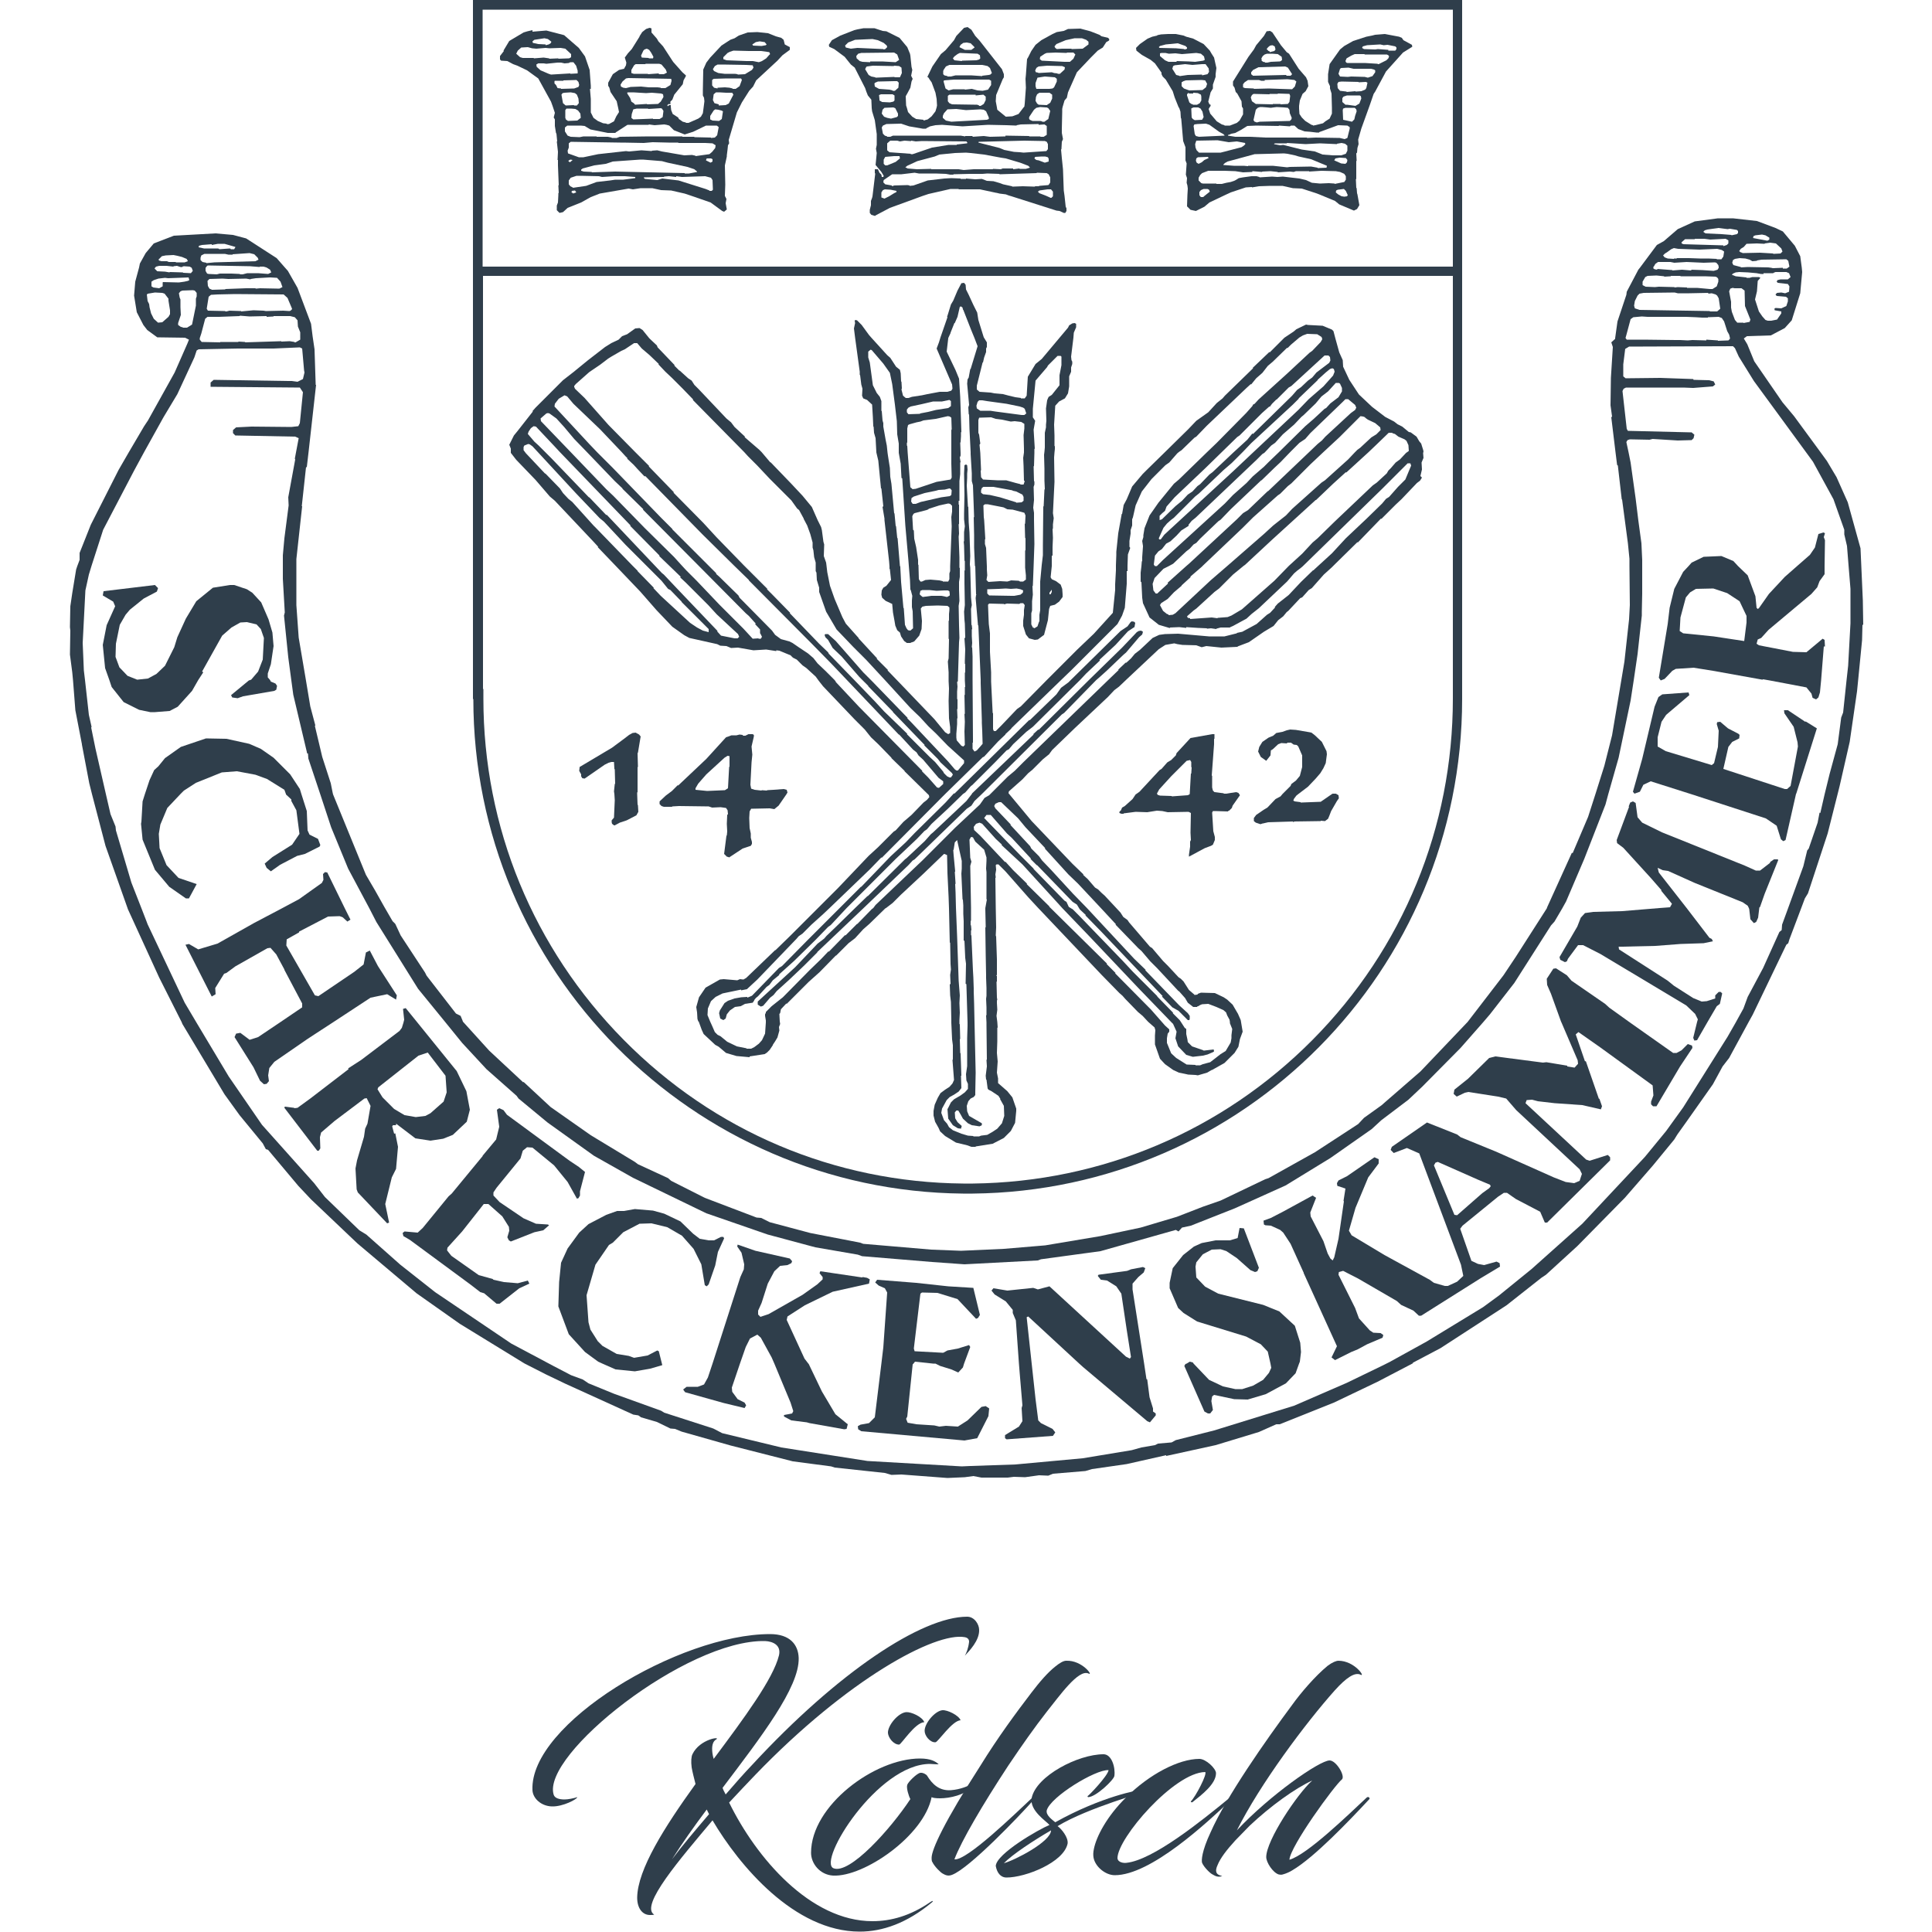
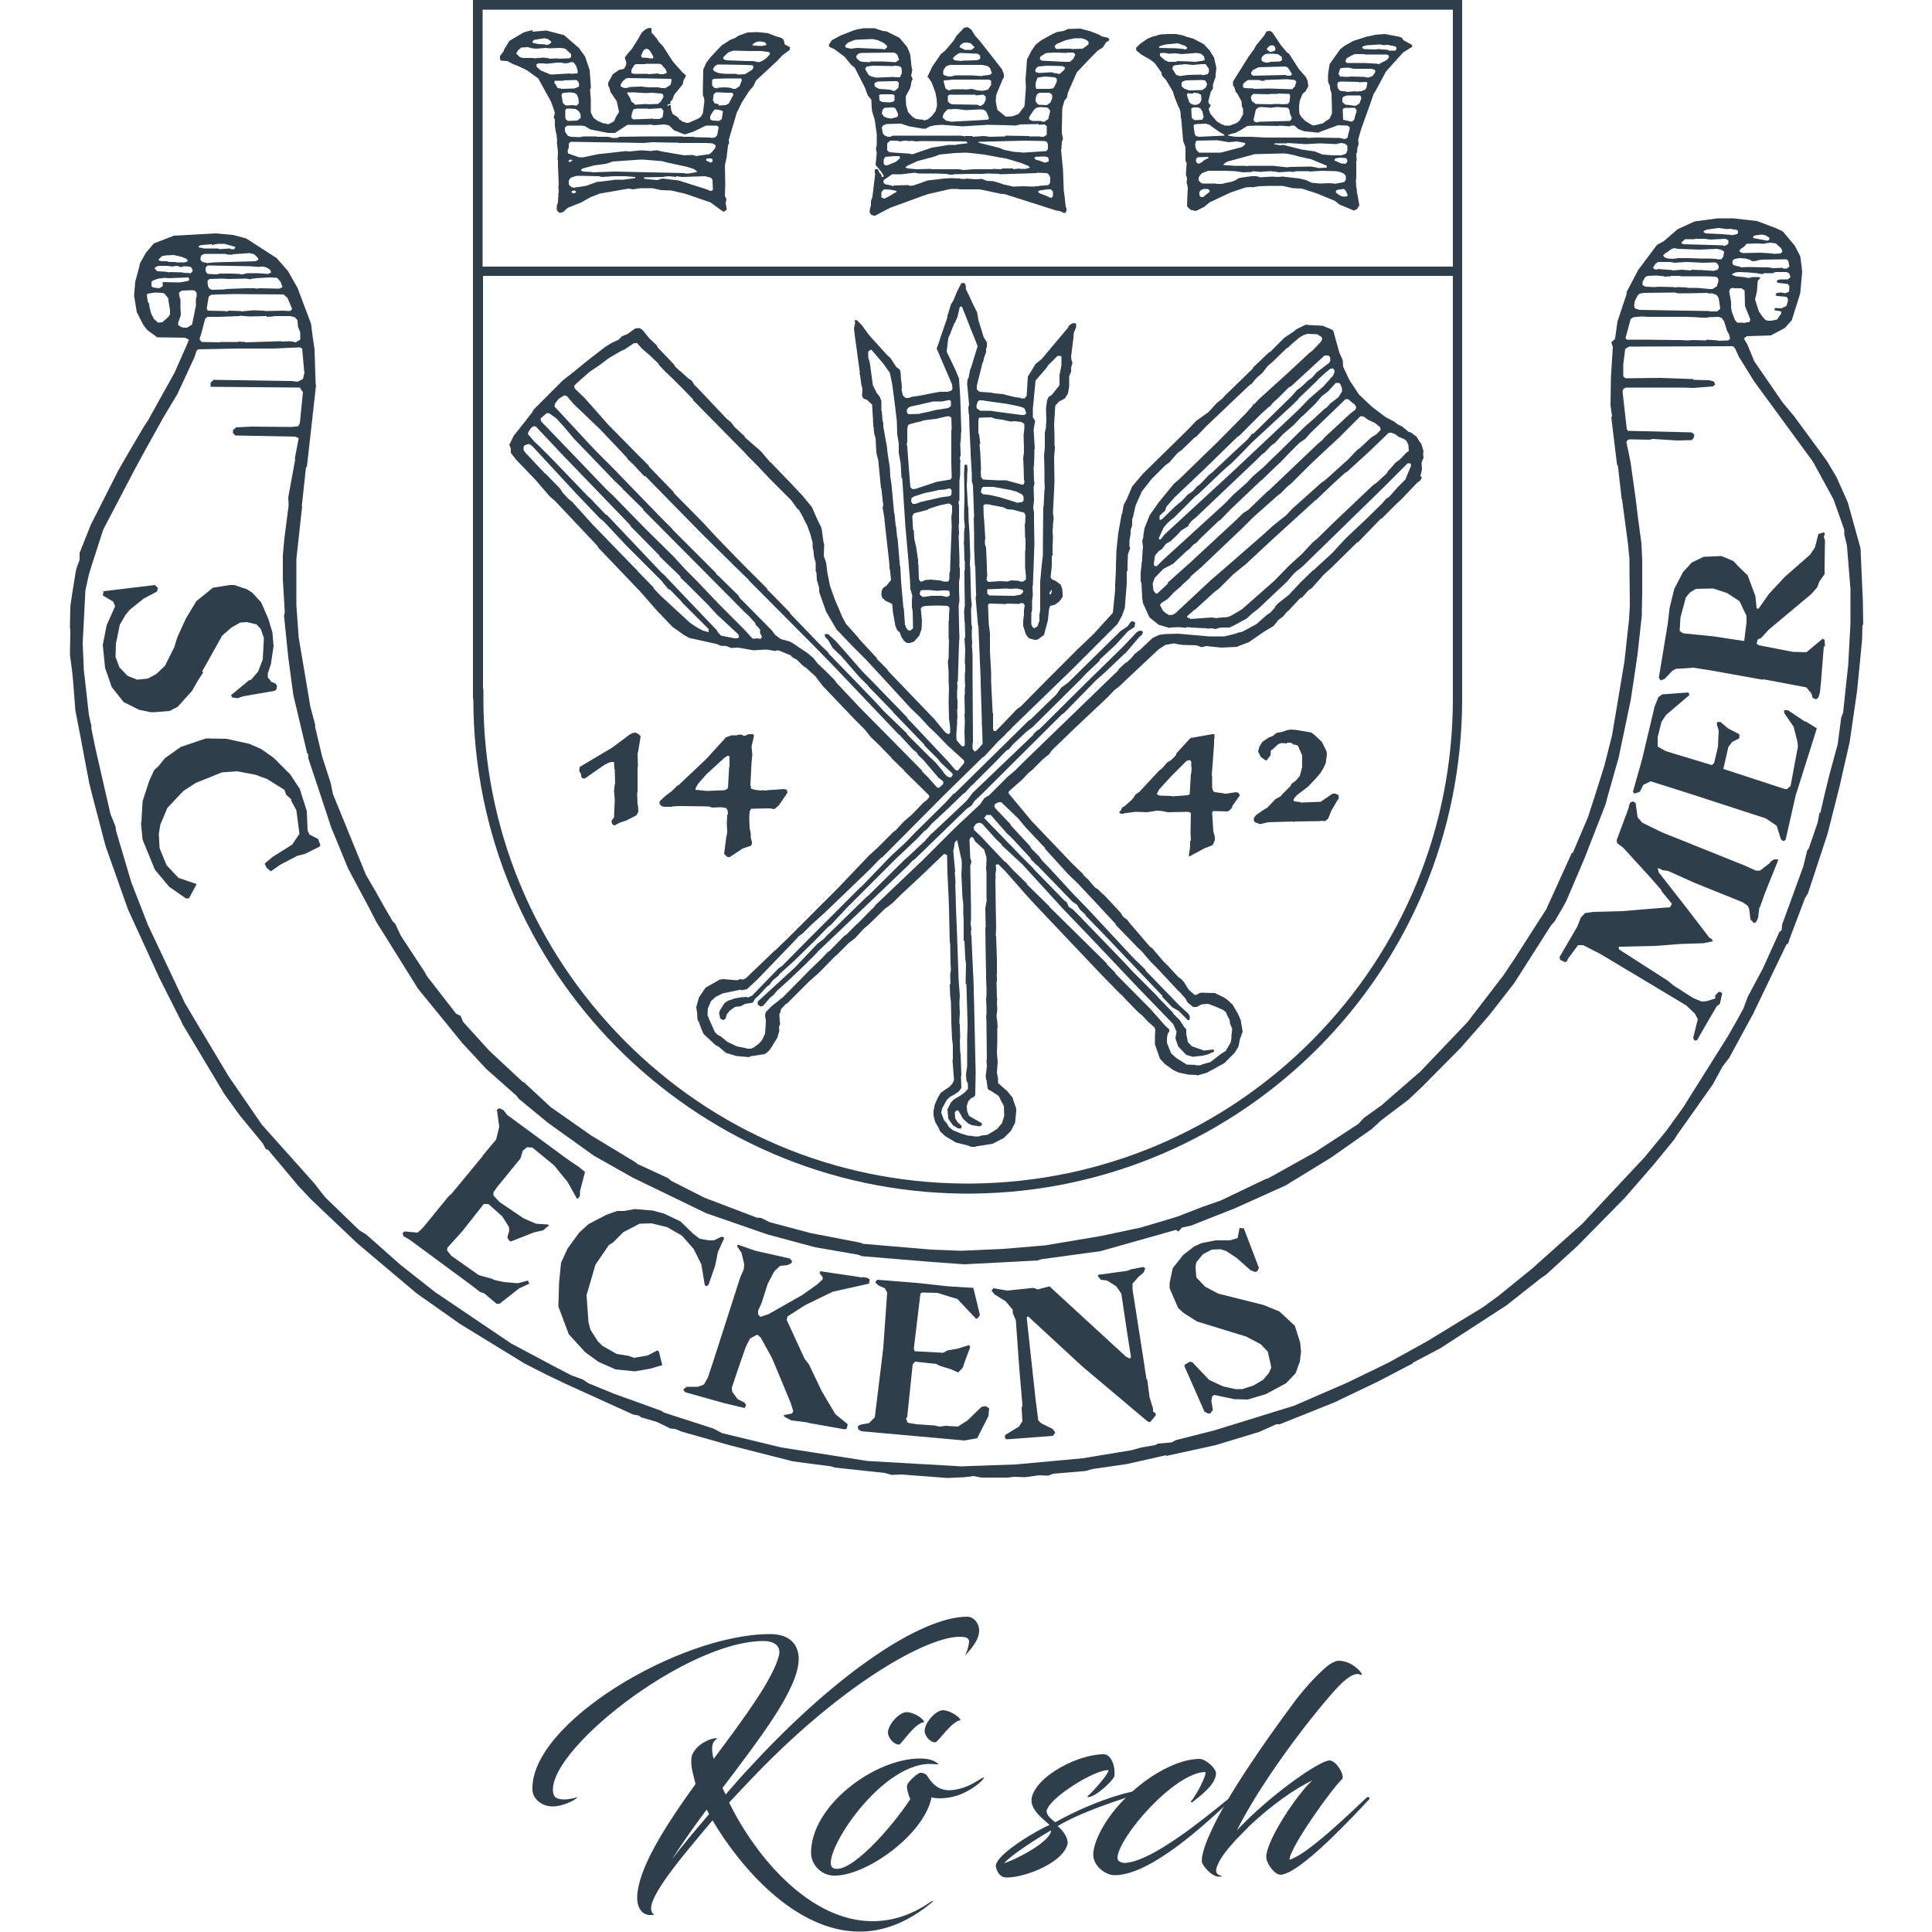
<svg xmlns="http://www.w3.org/2000/svg" id="Layer_1" x="0px" y="0px" width="500px" height="500px" viewBox="0 0 500 500" style="enable-background:new 0 0 500 500;" xml:space="preserve">
  <g>
    <g>	</g>
    <g>
      <path style="fill:#2F3E4B;" d="M378.4,69L378.4,69l0-69h-256v69h0v2.5h0v109.4h0.1c0,70.2,56.6,127.3,126.7,128h2.5    c70.1-0.7,126.7-57.7,126.7-128V71.4h0V69z M124.9,2.5H376V69H124.9V2.5z M376,180.8c0,33.3-12.9,64.7-36.3,88.3    c-23.4,23.6-54.6,36.8-87.9,37.2l-2.5,0c-33.3-0.3-64.5-13.5-87.9-37.2c-23.4-23.7-36.3-55-36.3-88.3v-2.5h-0.1V71.4H376V180.8z" />
      <polygon style="fill:#2F3E4B;" points="298.4,364.5 297.5,361.6 296.9,357 296.7,356.9 296.1,352.9 293.1,333.7 293.1,332.2     294.6,330.5 296,329.3 296.4,328.2 295.8,327.9 292.7,328.5 291.7,328.9 284.3,329.9 284.1,330.2 284.9,331.2 286.5,331.4     288.9,332.9 290.2,334.8 291.6,344.2 292.7,351.2 292.4,351.6 291.4,351.1 271.6,332.9 268.6,333.7 267.4,333.3 260.7,334     257.1,333.4 256.6,334 257.4,335 260.3,336.8 262.1,339 262.1,339.8 262.9,341.7 263.7,352.9 263.9,355.4 264.6,363.7     264.4,364.4 264.6,367.8 263.7,369.2 260.1,371.4 260.1,372.2 260.5,372.5 272.5,371.6 273.1,370.7 272.4,369.8 269.4,368.3     268.7,367.6 268,362.1 267,352.9 265.7,340.9 266.1,340.7 279.3,352.9 280.3,353.8 296.2,367.2 296.9,367.8 297.6,368.1     299.1,366.3 299.1,365.8 298.4,365.3   " />
      <polygon style="fill:#2F3E4B;" points="212.7,360.1 209.3,353 209.2,352.9 208.2,351.6 203.6,341.6 203.8,340.7 208.3,337.8     215.5,334.3 224.9,332.2 225.1,331.1 224.4,330.7 223.3,330.5 223.1,330.6 212.3,329 212.1,329.5 212.9,330.5 212.9,331.1     211.5,332.4 207.7,335.1 198.9,340.1 196.8,340.8 196.2,340.2 196.2,339.2 197.1,337.2 198.7,332.2 200.4,329 201.9,327.6     203.8,327.4 204.8,326.9 205,326.4 204.4,325.7 195.5,323.7 190.9,322.1 190.8,322.6 191.9,324.2 192.6,327.2 192.5,328.5     191.6,330.5 184.4,352.9 183.2,356.5 182.2,358.3 180.6,358.9 177.7,358.9 176.8,359.6 177.3,360.3 187.3,363.1 192.7,364.4     193.1,363.7 192.7,363 190.9,362.1 189.5,360.2 189.4,359.1 191.5,352.9 193,348.6 194.1,346.4 196,345.4 196.9,346.2     199.7,351.3 200.4,352.9 204.6,363 205.3,365.2 205,365.8 202.9,366.2 202.9,366.6 204.8,367.6 208.8,368.1 209.5,368.3     218.5,369.9 219.1,369.8 219.4,368.6 216.2,366   " />
      <polygon style="fill:#2F3E4B;" points="254,364.1 250.4,367.6 247.9,369.2 244.8,369 243.1,369.2 241.8,368.9 237.2,368.6     234.9,368.2 234.5,367.2 234.8,366.6 236.2,353.1 236.4,352.9 236.8,352.4 241.5,352.9 242.1,352.9 243.3,353.5 246.2,354.4     248,355.2 249.2,353.9 249.5,352.9 251.1,348.6 250.8,348.1 247.9,349 245.2,349.5 244.1,350.1 236.7,349.7 236.5,349     238.2,334.8 238.6,334.5 242.6,334.6 247.8,336.2 252.6,341.3 253.1,341.1 253.6,340.3 251.9,333.3 245.4,332.9 237.1,332     227,331.2 226.5,331.9 227.4,332.7 229,333.4 229.6,334.5 228.6,348.7 228.1,352.9 226.4,366.8 224.9,368.3 222.7,368.7     222,369.1 222.1,369.9 222.9,370.4 249.6,372.8 252.9,372.2 255.8,366.5 256,364.5 255.1,363.9   " />
      <polygon style="fill:#2F3E4B;" points="149.3,310.2 149.7,310.1 150.1,309.4 150.1,308.3 151.4,303.3 149.8,302 147.4,300.4     131.2,288.5 130.3,287.3 129.2,286.8 128.6,287.2 129.2,291.6 128.4,294.9 124.9,299.1 124.9,299.2 116.9,308.9 116.1,309.6     109.4,317.8 108.1,319 104.7,318.7 104.2,319.1 104.4,319.9 106.1,320.9 121.7,332.4 124.3,334.4 125.3,334.7 128.5,337.4     129.3,337.4 134.4,333.4 137,332.2 136.6,331.4 134,332.1 130.4,331.8 127.7,331.2 127.5,331 123.9,330 116.8,325 115.7,323.6     115.8,322.9 119.6,318.7 125.2,311.6 126.4,311.6 130,314.8 131.7,317.5 131.8,318.5 131.3,320.2 131.7,321 132.2,321.3     138.3,318.9 140.6,318.4 142.1,317.1 141.8,316.9 138.7,316.7 135.5,315.3 129.3,311.1 127.7,309.4 127.7,308.6 128.5,307.4     134.7,299.8 135.3,297.8 136.4,296.9 137.8,297 143.4,301.6 146.9,305.9   " />
      <polygon style="fill:#2F3E4B;" points="181.5,327.2 182.4,332.6 182.9,332.9 183.4,332.4 185.1,327.5 185.8,324 187.4,320.5     187.2,320.1 186.6,320.1 184.8,321 183.4,321 181.1,320.6 179.4,319.3 176.1,316.1 171.9,314.1 169,313.3 164.3,312.9     161.5,313.4 159.7,313.4 156.9,314.4 152.3,316.8 149.9,319 146.9,323.1 145.2,326.8 144.7,331.8 144.5,338.1 147.2,345.3     151.4,349.9 154.8,352.4 155.9,352.9 159.3,354.4 164.3,354.9 168.3,354.2 171.4,353.3 171.3,352.9 170.5,349.7 170.1,349.5     167.6,350.8 164.1,351.4 162.7,350.9 159.6,350.4 155.9,348.3 154.7,347.1 152.8,344.1 152.3,342.2 151.8,335.2 154.1,327.3     157.6,322.2 158.6,321.6 161.3,318.9 165.5,316.7 168.6,316.6 172.7,317.6 176.5,319.8 179.5,323.2   " />
      <polygon style="fill:#2F3E4B;" points="335.1,343.1 331.1,339.4 326.9,337.7 315.3,334.8 311.9,333 309.6,330.6 309.4,327.8     309.6,326.7 311.3,324.6 313.6,323.4 315.9,323.3 317.4,323.8 320.1,325.6 323.6,328.7 324.8,329.2 325.4,329 325.8,328.1     321.9,317.9 320.8,317.8 320.3,320.4 318.3,321 314.6,321 311,321.7 309,322.6 306.2,324.8 303.5,328.2 302.7,332 302.7,333.4     304.9,338.5 306.3,339.8 309.8,342 322.5,345.9 326.3,347.9 328.1,349.8 328.8,352.9 329,354 328.4,355.3 326.9,357.1     324.3,358.6 321.5,359.5 319.7,359.5 316.5,358.8 312.9,357.1 308.9,352.9 308.7,352.6 307.9,352.4 307.1,352.9 306.8,353     306.5,353.5 311.7,365.3 312.6,365.8 313.2,365.8 313.9,364.9 313.5,362.6 313.7,361.4 314.2,361 319.4,362.1 322.9,362.2     327.6,360.8 332.8,358 335.3,355.4 336.2,352.9 336.4,352.4 336.7,349.9 336.5,347.5   " />
-       <path style="fill:#2F3E4B;" d="M102.5,290.8l5,3.8l3.9,0.6l3.3-0.5l2.5-1l3.6-3.4l0.8-3.1l-0.9-4.8l-2.5-5.2l-10.2-12.6l-3-3.7    l-0.7,0.2l0.3,2.8l-0.2,0.8l-0.4,1.3l-0.6,0.8l-9.9,7.5l-3.4,2.2l0.1,0.2l-9.9,7.6l-3.3,2.4l-0.8,0.1l-0.1-0.1l-2.4-0.3l-0.1,0.3    l8.5,11.1l0.4,0l0.4-0.6l-0.1-2.9l0.3-1.2l3.5-3l7.7-5.8l0.6-0.1l1,2l-0.8,4.6l-0.6,1.3l-0.3,2.1l-1.8,6.1l-0.4,2.1l0.3,5.4    l0.3,0.8l7.6,8l0.5-0.2l-1-4.8l1.7-6.9l1.1-2.2l0.5-5.7l-0.7-3.5l-0.3,0.1l-0.5-1.9l0.2-0.3H102.5z M99,284l-1.3-2.1l0.2-0.5    l10.4-8.2l2.4-0.8l4.6,6l0.3,4.3l-0.8,2.4l-3.4,3l-1.3,0.7l-2.5,0.3l-2.9-0.5l-2.7-1.6L99,284z" />
-       <path style="fill:#2F3E4B;" d="M436.8,270.2l-1.6,1.6l-1.3,0.7h-0.9l-11.2-7.9l-5.3-3.8l-1.1-1l-8.7-6l-1.2-1.4l-2.8-1.8l-0.7,0.1    l-1.7,2.6l0.1,1.6l1,2.3l2.6,7.2l0.1,0.2l4.2,9.8l0.1,0.9l-0.9,1l-1.9-0.3v-0.2l-5.4-0.9l-0.9,0.1l-12.3-1.6l-1.6,0.4l-5.5,5.4    l-3.5,2.8l-0.2,1.1l0.8,0.7l2.1-1l0.9-0.2l7.7,1.2l2.1,0.5l2.6,3l16.4,15.3l0.6,1.2l-0.6,1.8l-1.4,0.6l-2.2-0.3l-3.1-1.2    l-14.8-6.6l-9.3-3.8l-0.9-0.7l-7.8-3.1l-9.1,6.3l-0.3,0.8l0.8,0.8l3.4-1.3l3.2,1.4l10.8,28.8l0.6,2.9l-1.6,1.5l-2.4,1.1l-0.8,0    l-2.8-0.8l-1.1-0.8l-11.7-6.4l-8.5-5.1l-0.7-1.2l1.7-5.9l3.3-7.9l2.7-3.6l0-1.1l-1.1-0.5l-7.1,4.9l-2.2,1.1l-0.4,0.7l0.1,0.7    l1.8,0.6l0.3,0.1l-0.5,3.2l0.1,0.1l-1.4,9.7l-1.1,4.8l-0.4,0.8l-0.6-0.5l-0.7-1.3l-1.1-3.2l-3.3-6.4l-0.1-1l1.5-3.8l-0.9-0.6    l-7.7,4.2l-3.1,1.6l-1.9,0.7l0.1,1l0.4,0.2l1.4,0.1l2.4,1.1l0.8,0.7l1.9,2.9l3.4,7.5l0,0.1l8.6,18.9l-1.4,2.9l0.9,0.7l4.2-2.1    l1.7-0.7l2.4-1.3l4-1.7l0.2-0.7l-0.7-0.5l-1.9-0.1l-0.9-0.6l-2.8-3.1l-1-2.7l-4.3-8.6l0.1-0.7l1.1-0.3l3.9,2l10,5.8l1.1,1l3.2,1.5    l1.4,1.3l0.6,0l15.4-9.7l5-3l-0.1-0.9l-0.8-0.4l-3.2,0.9l-1.6-0.3l-1.7-0.8l-2.9-8.3l0.6-0.8l9.2-7.5l1.5-1h0.8l2.3,1.6l6.3,3.3    l1.2,2.8l0.6,0l16.3-16.1l0-0.8l-0.6-0.6l-4.7,1.5l-0.9-0.3l-15.7-14.6l0.3-0.8l1.4-0.1l1.5,0.4l4.3,0.5l7.2,0.5l4.8,1.1l0.3-0.8    l-0.7-2l-0.1,0.1l-3.4-9.8l-0.2,0.1l-2.4-7l0.7-0.6l5.7,4l13.5,9.8l0.2,2.6l-0.6,1.6v0.7l0.5,0.5l0.9,0l6.1-10.3l3.2-4.8l-0.1-0.6    L436.8,270.2z M385.4,307.5l-1.8,1.3l-6.5,5.7l-0.7-0.1l-5.3-12.8l0.4-0.7l0.6-0.2l10.4,4.6l3.1,1.3l0.2,0.4L385.4,307.5z" />
-       <polygon style="fill:#2F3E4B;" points="86.3,264.5 95.9,258.2 100.2,257.3 102.5,258.7 102.7,257.6 97.8,250 95.7,246 94.7,246.5     94.1,249.6 91.7,251.5 82.4,257.8 81.5,257.6 74.1,244.7 74.2,243.1 77.4,241.3 77.4,241.1 84.9,237.2 87.9,237.1 88.7,237.4     89.9,238.5 90.7,238 89.2,235 84.7,225.8 84.1,225.7 83.6,226.2 83.7,227.7 83.3,228.5 77.4,232.7 73.1,235 65.7,238.9     56.3,244.2 51.3,245.7 48.9,244.3 48,244.5 54.8,257.9 55.8,257.3 55.7,255.7 58,252 58.6,251.8 60.9,250.1 69.2,245.4 70,245.3     71.5,247 73.6,250.9 73.6,251 78.2,259.7 78.2,260.7 72.6,264.5 66.8,268.4 64.6,269.1 62.2,267.3 61.1,267.5 60.7,268.4     65.6,276.2 67.3,279.7 68.3,280.6 69,280.5 69.6,279.8 69.4,278.3 69.7,276.4 71,274.8 79.7,268.8   " />
      <polygon style="fill:#2F3E4B;" points="198.4,255.4 199.1,254.9 200,253.7 201.7,252.3 201.6,252.2 205.5,248.7 211,243.3     214.3,239.9 215,239.4 219.1,235 219.2,234.9 231.8,222.3 237.3,217.1 239.2,215.1 239.9,214.6 241.1,213.2 245.2,209.4     248.8,205.9 249.2,205.5 249.8,205.1 251.3,203.4 251.6,203.2 257.5,197.3 260.5,194.2 261.1,193.9 262.2,192.6 265.6,189.4     267.3,188.1 279.5,176 279.6,175.9 281.1,174.3 284.7,170.9 284.5,170.8 288.7,166.9 291.9,163.4 293.4,162.4 293.6,162.3     293.8,161.2 293.5,160.9 292.9,160.8 292.6,161 291.8,162.1 290,163.3 277.1,176 276.5,176.6 274.6,178 273.4,179.7 266.5,186.4     266.4,186.3 247,205.4 246.9,205.3 246.7,205.5 244.7,207.7 236.7,215.6 234.4,218 230.5,221.6 222.9,229.5 222.8,229.5     217.3,235 209,243.3 202.4,250 201.6,250.5 194.6,257.7 193.4,258.2 193.4,258 191.8,258.1 190.1,258.4 188.4,259 187.5,259.6     186.3,261.5 186.1,262.2 186.4,263.6 187.2,264 187.8,263.6 188.1,262.5 188.9,261.5 190.2,260.6 191.7,260.4 192.8,259.8     194.8,259.5 195.2,258.9 195.2,258.8 195.6,258.3 196.2,257.8   " />
      <path style="fill:#2F3E4B;" d="M184.3,209l2.2-0.1l1.4,0.2l0.4,0.6l0.1,1l-0.2,0.2l-0.1,2.3l0.1,2l-0.1,1l-0.1,0.1l-0.6,4.7    l0.7,0.7l0.4,0.1l0.2,0.1l3.5-2.3l2.1-0.7l0.3-0.5v-0.5l-0.3-1.1l0-1.1l-0.3-1.4l-0.1-2.6l0.1-1.7l0.4-0.7l4.8-0.1l1.2,0.2    l1.1-0.9l2-2.9l0.3-0.5l-0.2-0.7l-0.8-0.2l-2.6,0.2h0l-1.7,0.1l0,0.1l-1.4-0.1v0.1l-1.8-0.2l-0.9-0.3l-0.2-1l0.3-5.8l0.2-2    l-0.2-2.1l0.6-2.6l0-0.4l-0.3-0.2h-1.1l-0.8,0.4l-0.6,0l-0.1-0.2l-0.8-0.1l-0.8,0.2l-1.3,0l-0.8,0.3l-0.6,0.2l-5.1,5.6l-7.3,6.9    l-0.1-0.1l-1.5,1.5l-0.8,0.6l-0.8,0.6l-1.6,1.5v0.7l0.5,0.5l0.6,0.2l2.1,0l0.1-0.1l1.7-0.1l7.7,0.1L184.3,209z M180.7,202.8    l2.1-2.4l4.7-4.3l0.8-0.5l0.5,0.1l0,2.7l-0.1,0.1l-0.3,5.5l-0.8,0.5l-4.6,0.2l-3-0.3l0-0.4L180.7,202.8z" />
      <polygon style="fill:#2F3E4B;" points="345.9,205.5 345.7,205.4 344.9,205.4 344.7,205.5 341.8,207.5 336.6,207.7 336.6,207.6     335.1,207.4 334.7,207.2 334.9,206.7 335.5,205.9 336,205.5 338.5,203.6 340.5,201.5 341.7,200.1 342.5,198.8 343.1,197.5     343.4,195.2 343.3,194.4 342.7,193.2 342.1,192 340.3,190.3 339.4,189.6 338.9,189.5 335.4,188.9 333.9,188.8 333,189     331.9,189.4 330.3,189.7 329.5,190.4 328.3,190.9 326.7,192 325.9,193.3 325.6,194.5 326.3,195.9 327.7,196.9 328.8,195.5     328.9,194.2 329.4,193.9 330.8,192.6 331.6,192.3 333.1,192.4 333.1,192.2 334.1,192.2 334.8,192.7 335.6,192.8 336,193.2     337,195.5 337,198.5 336.4,200.8 335.4,202 334.2,202.9 334,203.4 331.9,205.5 331.4,206.1 330.1,206.8 328,209 327,209.6     325.1,210.9 324.5,211.7 324.5,212.5 325,212.9 326.2,213.3 326.8,213.1 326.9,213.1 328.2,212.8 334.6,212.6 334.6,212.7     334.9,212.7 334.9,212.6 341.8,212.5 341.8,212.4 342.9,212.5 343.7,211.9 344,211.2 344.5,209.9 346,207.3 346.5,206.6     346.4,205.8   " />
      <polygon style="fill:#2F3E4B;" points="459.1,222.4 458.1,223.1 458.1,223.3 455.5,225.3 454.4,225.3 451.5,224 430.1,215.4     425,212.9 423.8,211.5 423.3,207.8 422.6,207.4 421.9,207.7 421.5,208.7 421.6,208.8 418.4,217.4 418.5,218.2 420.1,219.4     427.3,227.3 430,230.4 429.9,230.5 432.7,233.9 432.2,234.8 429.5,235 419.8,235.8 412.3,236 410.2,236.3 409.1,237.5     408.2,239.8 403.6,247.7 403.8,248.4 405,249 405.5,248.8 405.8,248.1 408.4,244.6 409.7,244.6 414.2,246.9 436.4,260.2     438.7,262.4 439.4,263.8 439.2,264.5 438.2,268.6 438.5,269.3 439.2,269.2 441.9,264.5 444.3,260.4 445.1,259.8 445.7,257.1     445.3,256.7 444.8,256.7 443.9,257.6 443.9,258.4 441.7,259.1 440.4,259.2 438.2,258.3 433.2,255.1 431.6,253.8 419,245.7     418.9,245 419.7,245 428.4,244.8 434.9,244.3 440.9,244.1 443.3,243.6 443,243 442.4,242.7 436.5,235 429.3,225.8 429,224.6     430.3,225.2 431.7,225.4 438.6,228.5 451,233.5 452.3,234.4 452.6,235 452.7,235.3 453,237.9 453.9,238.9 454.5,238.6 455,237.5     455.3,235 455.3,234.9 455.5,234.7 456.7,231.3 460.2,222.6 460.1,222.4   " />
      <path style="fill:#2F3E4B;" d="M314.5,209.9l3.3,0.1v-0.1l0.3-0.1l0.7-0.7l0.2-0.6l1.9-2.7l-0.2-0.3l-0.2-0.3l-0.6-0.2l-1.3,0.2    l-1.2,0.2l-0.7,0v-0.1l-2.4-0.3l-0.4-0.4l-0.2-0.8l0-2.5l0-0.5l-0.1-0.1l0.6-8.1l0-1.4h0.1l0-1.2l-0.6,0l-5.6,1l-3.6,3.9l-0.2,0.6    l-1.2,1.2l-1,0.6l-1.5,1.7l-0.5,0.3l-5.2,5.6l-0.7,0.5l-0.3,0.2l-0.8,1.2l-2,1.8l-0.7,0.4l-0.3,0.7l-0.4,0.4v0.3l0.5,0.2l0.6,0    l0-0.1l3.1-0.4l3,0.1l2.5-0.4l1.4,0.1l1.4,0.3l5.4-0.1l0.6,0.3l-0.1,5.1l0.1,1.9l-0.2,0.4l0,1.3l-0.3,2.1l0,0.5l4.1-2.2l1.6-0.6    l0.5-0.3l0.5-1.2l0-0.8l-0.4-1.5l-0.3-4.8l0.2-0.4L314.5,209.9z M307.4,205.8l-4.1,0.3l-0.1-0.1l-3-0.1l-0.6-0.2l-0.1-0.2    l-0.1-0.1l0.6-1.1l3.1-3.4l4-4l0.9-0.2l0.3,0.5l0,1.3l0.1,0.1l-0.1,1.6l-0.1,0l-0.3,5.3l-0.1,0.1L307.4,205.8z" />
      <polygon style="fill:#2F3E4B;" points="48.9,232.5 50.9,228.8 46.2,227.2 43.1,223.9 41.3,219.5 41.1,215.8 41.5,213.4     43.3,209.1 46.7,205.5 47.6,204.6 50.7,202.6 57.4,199.9 61.3,199.6 66.1,200.5 69.1,201.6 73.6,204.4 74,205.5 74,205.6     75.4,206.9 75.4,207.3 76.7,209.7 77.5,215.8 75.6,218.6 70.5,221.8 68.5,223.5 69,224.6 70.1,225.5 72.5,223.8 76.9,221.5     78.9,221 82.7,219.1 82.9,218.7 82.3,217.1 80.1,216 79.6,214.9 79.4,209.9 78,205.5 77.6,204.2 75.1,200.4 70.8,196.1     67.5,193.8 64.5,192.5 58.6,191.2 53.3,191.1 46.8,193.3 42.7,196.2 41,198.3 39.9,199.3 38.7,201.9 37.5,205.5 36.9,207.4     36.6,212.6 36.5,213.2 36.9,217.3 40.1,225.1 43.8,229.5 48.1,232.5   " />
      <polygon style="fill:#2F3E4B;" points="467.2,186.8 462.7,183.8 461.7,183.8 461.8,184.6 464.2,188.1 465.2,192.1 465.3,193.2     463.4,203.4 462.5,204.2 461.9,204.2 446,199 447.3,193.3 448.3,192 450.1,191.1 450.2,190.2 449.9,189.9 447.2,188.5     445.2,186.8 444.4,186.9 444.3,187.4 444.8,189.1 444.6,193.3 443.6,197.5 443,198 431.1,194.4 429,193.2 429,190.8 430,186.8     431.2,185 437.2,179.9 437,179.2 430.2,179.7 429.2,180.4 428.2,182.9 425,196.4 422.6,204.9 423,205.4 424.4,204.9 425.3,203.1     427.2,202.2 437.6,205.5 457,211.8 459.8,213.7 460.9,217.2 461.5,217.7 462.1,217.4 464.8,205.5 464.9,205.3 470.2,188.5     467.3,186.7   " />
      <polygon style="fill:#2F3E4B;" points="40.1,184.3 43.9,184 46,182.9 49.7,178.8 51.3,176 52.6,174 52.3,173.8 57.5,164.5     59.9,162.4 62.2,161.1 63.9,161 66.4,161.6 67.5,162.8 68.3,165.1 68,170.7 66.8,173.8 65,175.9 64.7,176 64.4,176.1 59.8,179.9     60.1,180.5 61.5,180.7 62.9,180.2 71,178.8 71.5,178.5 71.7,177.5 71.3,176.9 70.1,176.4 69.9,176 69.3,175.3 69.3,174.3     70.1,171.9 70.8,167.2 70.5,163.7 69.5,160.3 67.6,155.9 65.3,153.4 63.9,152.5 60.6,151.4 59.5,151.4 55.1,152.1 50.8,155.6     48.1,160.1 45.9,164.9 45.1,167.5 42.7,172.3 40.5,174.4 38.3,175.6 35.5,175.9 33,174.9 30.9,172.7 29.9,170 30,166.6 31,161.7     32.5,159.1 33.6,157.8 37.2,154.9 40.6,153.1 40.9,152.2 40.1,151.4 26.8,153 26.6,154.1 29.3,155.7 29.8,156.9 27.6,161.8     26.6,166.9 27.2,172.9 28.3,176 28.9,177.8 32,181.7 36,183.7 38.9,184.3   " />
      <polygon style="fill:#2F3E4B;" points="165.8,190.6 165.4,190.1 164.5,189.6 163.7,189.7 162.8,190.2 161.5,191.2 158.4,193.5     150,198.5 150,198.6 149.9,199.5 150.4,200.4 150.4,200.9 150.7,201.4 151.3,201.5 156.5,197.9 157.5,197.4 158.2,197.2     158.9,197.2 159,199 159.1,199.1 159.2,202.8 159.1,202.9 158.9,204.8 159,205.5 159.1,207.1 158.9,211.6 158.3,212.3     158.3,212.8 158.4,213.2 158.9,213.6 159.1,213.6 160.4,212.9 162.2,212.3 164.7,211 165.2,210.1 165.1,208.4 165,208.2     164.9,205.5 164.9,205.1 165,205 165,198.5 165.1,198.5 165,194.9 165.1,194.8   " />
      <path style="fill:#2F3E4B;" d="M482.1,155.4l-0.4-9l-0.2-4.5l-3.3-11.9l-2.9-6.5l-2.5-4.2l-1.6-2.2l-6.9-9.4l-3-3.6L454,93.5    l-1.8-4.4l-0.9-1.5l0,0l0.8-0.6l6.2-0.2l3.6-1.9l1.8-2l2.2-7l0.5-5.5l-0.1-1.1l-0.4-3l-1.4-2.7l-3.1-3.7l-1.9-0.9l-4.8-1.8    l-6.2-0.7h-3.9l-6,0.8l-4.4,2l-3.6,3.1l-1.8,1l-4.4,5.9l-0.4,0.5l-3,5.7l-0.1,0.8l-2.3,6.9l-0.6,4.3l0,0.2l-1,0.9l0.4,1.2l-0.5,8    l-0.1,7.1l0.4,2.9l-0.2,0.2l1.1,9.1l0.4,3.2l0.2,0.2l1,8.7l0.1,0.1l1.5,11.3l0.4,4v1.9l0.1,10.1l-0.2,3.7l-1.2,10.9l-0.8,4.8    l-2.4,14.3l-2,7.9l-2.3,7.3l-1.9,5.9l-4,9.4l-0.2-0.1l-6.4,14.1l-0.1,0.3l-8,12.5l-3.2,4.8l-9.3,12.1l-0.1,0.1l-12.1,12.7    l-9.1,7.9l-0.9,0.8l-4.6,3.3l-1.5,1.6l-11.2,7.3l-12,6.7l-0.9,0.3l-11.5,5.5l-4.6,1.6l-6.7,2.6l-9.4,2.8l-10.4,2.2l-14.3,2.4    l-10.7,0.9l-11.1,0.5l-7.7-0.3l-17.6-1.5l-0.8-0.3l-12.9-2.5l-10.5-2.8l-2.2-1.1l-1.2-0.1l-13.4-5.1l-8.7-4.4l-0.8-0.7l-7.8-3.6    l-0.8-0.6l-11.4-6.9l-10.4-7.3l-7-6.5l-0.1,0.1l-8.8-8.2l-6.8-7.5l-0.1-0.3l-0.5-1.2l-1.2-0.6l-7.6-9.8l-0.4-0.8l-6.3-9.6l-1.4-3    l-0.7-0.7l-2.2-3.8l-2.3-4.1l-2.4-4.1l-8.5-20.8l-0.1-0.4l-0.5-2.5l-2.2-6.8l-1.9-8l0.1-0.2l-1.3-4.9l-1.2-7.2l-1.8-10.6l-0.6-8.4    l0-10.6v-1.3l1.5-13.7h-0.1l1.1-10.1h0.2l0.5-4.3l1.9-17l-0.1,0l-0.3-9.2l-0.5-3.4l-0.4-3.2L77,74.5l-2.5-4.4l-0.8-0.9l-2.1-2.4    l-7.9-5.1l-3.4-0.9l-4.5-0.4l-10.8,0.6l-5.2,2l-2.1,2.5l-1.5,2.7L36,69.2l-1,3.7l-0.3,3.6l0.7,4.3l1.7,3.3l1,1.3l2.6,1.9l7.2,0.1    l0.2,0.1l0.8,0.4l-0.4,1l-3.3,7.5l-6.9,12.4l-1,1.5l-4,6.8l-2.6,4.5l-7.2,14.2l-2.9,7.3l0,1.8l-0.6,1.6l-0.3,0.9l-1,6.1l-0.5,3.4    l-0.1,5.4l0.1,0.9l-0.1,6.2l0.6,4.6l0.2,2.1l0.6,7.7l1.7,8.8l0,0.1l1.9,10l0.7,2.8l3.5,13.4L33,235l0.1,0.3l8.1,17.7l5.8,11.5    l0.2,0.5l10.9,18.2l3.9,5.4l6,7.3l0.8,1.5l0.6,0.2l7.8,9.3l3.3,3.5l12,11.4l15.3,12.9l11.2,7.9l16.3,10l0.5,0.3l5.5,2.8l5,2.4    l17.6,8l1.3,0.2l0.7,0.5l4.1,1.2l3.5,1.7l1.2,0.1l1.7,0.7l12.7,3.6l16.1,4.1l9.9,1.3l0.9,0.3l13,1.4l1.7,0.5l2.6-0.1l11.9,0.9    l4.5-0.2l2.2-0.3l2.1,0.4l6.8,0l1.6-0.2l2.9,0.1l3.6-0.5l2.4,0.1l1.2-0.5l8.4-0.7l1.7-0.5l9-1.3l10.2-2.3l0,0.2l12.8-2.8l11.2-3.4    l4.5-2l0.9,0l14-5.6l11.3-5.4l9-4.7l0.2-0.1l-0.1-0.1l7.2-3.8l16.8-10.9l0.3-0.2l9-7.1l1.2-0.8l8.1-7.4l12.3-12.5l7.3-8.4l5.5-6.7    l0.8-1.3l2.5-3.5l6.7-9.5l2.5-4.6l1.7-2.2l5.1-9.4l1-1.8l8.7-18.1l0.5-0.4l0.3-1l3.1-8.2l0.9-2.4l0.8-1.3l5.1-15.5l2.6-10.3l0.5-2    l2.6-11.4l1.9-13.1l0.3-3l1-10.2l0.1-3.9l0.2-0.2L482.1,155.4z M452.8,83.3l-1.6,0.3v-0.1l-1.6,0l-0.6-0.7l-0.8-2.1l-0.2-1.1    l0-1.5l-0.5-2.7l0.3-0.7l0.6-0.2l0.5,0.1l1.8,0l0.8,0.6l0.1,4l1.4,3.5L452.8,83.3z M460.1,73.2l2.6,0.3l0.4,0.6l-0.1,1.4l-1,0.4    l-1-0.2l-1.1,0.1l-0.4,0.4l0.2,0.3l0.2,0.1l2.3,0.2l0.5,0.4V78l-0.4,1.2l-1.3,0.6l-1.5-0.1l-0.3,0.2l0.1,0.4l1.7,0.3v0.5l-1.1,1.6    l-1.5,0.3h-0.9V83l-0.6-0.2l-0.8-0.9l-0.9-1.3l-1-3.1l0.5-2.1l0.2-2.7l0.7-0.8l-0.4-0.2h-1.7l-0.7,0.2h-0.8v-0.1l-2.8-0.3l-1-0.4    l0.3-0.3l0.7-0.3l0.9-0.1l2.3,0.1l2.2,0.2l1.1,0.2l0.7,0v-0.2l2.5,0l0.1-0.1l0.5-0.2h2.8l0.7,0.3l0.4,1l-0.7,0.6l-1.9,0l-0.8,0.2    l-0.2,0.4L460.1,73.2z M453.8,61.1l0.5-0.2l1.7-0.2l0.9,0.2l1,0.6V62l-0.5,0.3l-3.7-0.7L453.8,61.1z M450.5,64.4l0.8-0.5l0.7-0.8    l2.7-0.1l2,0.1l0-0.1l1.4-0.2l1.5,0.2l1.4,1.3l0.3,0.8l-0.5,0.5l-1.9,0.1v-0.1l-3.4-0.2l-4.6,0.1v-0.1l-0.4-0.1l-0.4-0.3    L450.5,64.4z M451.7,66.9l1.1,0.3l0.7,0.4l1.2-0.1v-0.1l1.2-0.2l6.4-0.1l0.5,0.4l0.3,1.5l-0.4,0.3l-0.3,0.2l-1,0v-0.2l-2.5,0.1    l-0.1,0l-0.4-0.1l-0.8-0.1l-5.3-0.1l-1.7,0.1l-0.1-0.1l-1.9-0.5l-0.3-0.6l0.2-0.7l0.5-0.3l1.2-0.2L451.7,66.9z M441.2,59.6    l0.7-0.2l2.8-0.4l2.4,0.3l0.6-0.1l1.8,0.3l0.3,0.3l0,0.5l-0.3,0.3l-1.4,0.3v-0.1l-2.5-0.2l-4.2-0.2l-0.6-0.4L441.2,59.6z     M435.3,62.6l0.8-0.7l2.5,0v-0.1h2.5l1.5,0.2l4-0.2l0.7,0.4l0,0.8l-0.4,0.4l-0.9,0.3v-0.2l-10.3-0.3l-0.5-0.2V62.6z M430.9,65.6    l0.5-0.3l1.1-0.8l0.7-0.3l1.1,0.2l5.5,0.2l4.6-0.2l1.2,0.3l0.6,0.4l-0.2,1.3l-0.5,0.7h-1.2V67l-2.2-0.1h-2.2l-2.8-0.1l-3.1,0    l-0.1,0.1h-0.7l0,0.1l-1.6-0.1l-0.8-0.3l-0.4-0.5L430.9,65.6z M428,69l0.4-0.7l0.7-0.5l3.2,0l1,0.2l3.2-0.2l4.4,0.2l2.9-0.1    l0.4,0.1l0.5,0.6l0.1,0.5v0.2l-0.3,0.5l-1,0.3l-2.9-0.2l-2.9-0.1v0.2l-2.4-0.2l-2.5,0.2l0-0.1l-3.9-0.3v0.2l-0.6-0.1l-0.4-0.2    v-0.3V69z M434.2,74.3l-0.8,0.1l-0.1-0.1l-4-0.1l-1,0.1l-2.4-0.1l-0.8-0.4v-0.9l0.7-1.2l0.6-0.3l2.3-0.1l2,0.2v0.1l1.7-0.1v-0.1    l2.5,0l0,0.1h6.3l2.8,0.1l0.4,0.2l0.3,0.4l0,0.7l-0.4,1.2l-1.1,0.7l-0.7,0l-3.3-0.3l-2.6,0v-0.1L434.2,74.3z M423.1,77.9l0.7-1.4    l0.5-0.5l1.1-0.2l8-0.1l0.8,0.2l3,0l4.9-0.1V76l0.9-0.1l1,0.3l0.4,0.3l0.4,0.7l0.4,2.7l-0.8,0.7l-1.9,0v-0.1l-6-0.1l-0.1,0    l-12.1-0.2l-1.2-0.4l-0.2-0.7L423.1,77.9z M420.9,86.7l1.1-4.1l0.7-0.5l2.2-0.2l1.5,0.1h0.3l9.7,0l2.5,0.1l1.6,0.1l1.5,0v-0.1    l2.8-0.1l0.8,0.3l0.6,0.9l0.8,2.5l0.5,0.9l0.2,0.8l0,0.3l-0.4,0.4l-2.7,0.1v-0.1l-3-0.2l0,0.2l-3.6-0.1l-1.2,0.1l-2-0.1l-1.1,0    l-8.2-0.1l-4.5,0l-0.3-0.4v-0.1L420.9,86.7z M74.4,77.1l1.1,2.6l0.1,0.3l-0.4,0.4l-0.3,0.1l-1.6-0.1l-4.4,0.1l-0.1,0l-0.6-0.1    l-2.6-0.1l-3.2,0.3v-0.1l-3-0.1l-0.8,0.2h-0.3v-0.1l-4.5-0.1l-0.3-0.5l0.5-3.1l0.6-0.5l1.7-0.1h0l4.5-0.1l12.6,0.1L74.4,77.1z     M64.9,72.2l1.3-0.2l3.5-0.2l0.3,0l1.7,0.1l0.9,1l0.5,1.4l-0.8,0.4l-5-0.1l-1.1,0.1l-0.1-0.1l-2.4,0l-5.4,0.2l0,0.1L54.9,75    l-0.7-0.3L53.8,74l-0.1-1.3l0.5-0.5l3.4-0.1l1.5,0.1l4.6-0.1l1.1,0.2L64.9,72.2z M67.1,69l1.1,0l0.7,0.2l0.2,0.1l0.8,0.5l0.3,0.7    l-0.8,0.4l-2.6-0.2H64L62.8,71h-0.7v-0.1l-2.2-0.1l-3,0L56.1,71L54,70.9l-0.4-0.1l-0.4-0.7l0-0.8l0.1-0.1l0.3-0.4l0.2-0.1    l10.9,0.2l2.5,0.2V69z M64.6,65.5l1.2,0.3l0.9,0.9l0.2,0.5l-0.8,0.4l-10.6,0.3l-2.1,0.2L53.4,68l-1-0.2l-0.5-0.5l0-0.6l0.2-0.6    l0.4-0.2l0.4-0.2l5.3,0l0.9,0.2l1.1,0v-0.1L64.6,65.5z M51.5,63.6l0.8-0.2l2.5-0.2v0.2l1.6-0.3h1.7l2.8,0.8v0.1l-0.3,0.5l-0.9,0    v-0.1l-0.2-0.1l-2.8,0.2v-0.1l-0.3-0.1l-3.6,0L51.4,64L51.5,63.6z M41.2,67l0.7-0.7l1-0.2l2-0.1l1,0.2l1.2,0.3l1.2,0.5l0.3,0.5    l0,0.1l-0.8,0.3l-2.3,0v-0.1l-1.8,0l-0.5-0.2l-1.4,0l-0.7-0.2V67z M40.4,69l0.8-0.2l1.9,0l1.8,0.2v-0.1l0.9-0.1l0.9,0.3l0.5,0V69    l0.4-0.1l1.5,0.1l0.5,0.3l0,0l0.3,0.8l-0.5,0.6l-2-0.1l-0.1-0.1l-3.4-0.1v0.1l-1.2-0.2l-2-0.1L40.5,70L40,69.5l0.2-0.3L40.4,69z     M49,72.5l-0.4,0.2l-0.9,0.2l-1.4,0.2L42.2,73l-0.1,0.1l0,1l-0.9,0.5l-1.5-0.2l-0.5-0.3l0-1.2l0.6-0.4l1.2-0.4l1.7-0.2l0.8,0.1    l5.3-0.2L49,72.5z M43.6,82L42,83.4l-1.1,0.1l-1.1-1l-0.7-1.4l-0.4-1.6l-0.1-0.8l-0.4-0.8L38,76.2l0.3-0.2l1.8-0.3l1.9,0.1    l0.6,0.2l1,1.3v0.5l0.4,2.5l0,1L43.6,82z M47.3,84.8v-0.1l-0.5-0.1l-0.7-0.5v-0.5l0.7-2.1l-0.1-2l0,0l0-2L46.5,77l-0.2-1.1    l0.4-0.5l0.5-0.2l2.7-0.1l0.5,0.1l0.5,0.6v0.9l-0.2,0.6l0,1.8L49.7,84l-1.3,0.8H47.3z M52.1,86.3L52.1,86.3l1-3.8l0.6-0.5h3V82    l5.3-0.2l0.1-0.1l2.5,0.2l4.4-0.1V82l1.8-0.1v-0.1h4.3l1.2,0.3l0.7,0.8l0.1,1.6l0.6,1.5l0,1.5l0,0.4l-1.2,0.7h-0.3v-0.1L75,88.3    l-2.2,0.1v-0.1l-9.3,0.3l-0.1-0.1l-1.7-0.1v0.1L57,88.5v0.1l-4.8-0.1l-0.5-0.6v-0.4v0L52.1,86.3z M477,184.4l-0.5,1.3l-0.9,6.9    l-2.1,7.7l-1.3,5.3l-1.1,4.8l-0.2-0.1l-0.5,2.6l-2.3,6.7l-0.4,0.5l-1,4.1l-4,11l-1.5,4.1l-0.1,1.4l-0.6,0.5l-4.2,9.3l-4,7.5    l-1.1,3l-2.1,3.8l-2,3.5l-11.5,18.3l-4.4,6.1l-5.5,6.7l-16.2,17.3l-13.1,11.7l-8.5,6.9l-4.1,3l-14.6,8.9l-9.6,5.3l-1.8,0.9    l-9.3,4.5l-13.6,5.9l-20.7,6.4l-9.9,2.5l-1.1,0.6l-3.5,0.3l-0.8,0.4l-3.5,0.6l-2.5,0.7l-12.7,2.1l-17.4,1.6l-11.7,0.4l-2.2,0.1    l-24.4-1.4l-22.3-3.5l-15.3-3.7l-2.3-1.2l-12.7-4.1l-0.8-0.5l-12.2-4.4l-6.6-2.7l-1.5-1l-3-1.1l-4.6-2.4l-10.9-5.8l-19.7-13.3    l-9-7.1l-8.8-7.8l-1.8-1.1l-8.9-8.6l-2.8-3.6l-13.5-15.1l-8.6-12.5l-8.2-13.7l-3.2-5.4l-9.6-20.3l-0.3-0.8l-1.2-3.1l-2.7-6.9    L30,214.9l-0.1-1l-1.3-3.2l-1.2-5.2l-2.7-11.8l-1.1-5.4l0.1-0.2L23,185l-1-9l-0.3-2.5l-0.3-7.1l0.7-13.6l0.9-4.1l0.7-2.3l3-9.3    l8-15.3l2.6-4.8l5-9l3.6-6l4.4-9.5l0.6-1.8l0.5-0.3l10.1-0.2l9.3,0l6.8-0.3l0.6,0.3l0.5,5.7l0.1,0.5l-0.4,1.7L77,98.8l-1.5-0.2    l-1.2,0l-19-0.3L54.5,99l0,1.1l23.1,0.2l0.8,1.2l-0.8,8l-0.4,0.8l-1.8,0.2l-10.3-0.1l-4,0.2l-0.8,0.7l0,0.8l0.6,0.6l15.5,0.3    l0.9,0.4l-0.7,3.7l-0.3,1.6l0.1,0.2l-1.8,9.8l0.1,2.1l-1.1,8.5l-0.4,4.4l0,2.8v3.3l0.5,8.7l-0.2,0.8l1.1,10.8l0.8,6l0.5,3.7    l3.6,15.2h0.2l0.1,1.3l3.1,9.3l2.8,8.5l4.4,10.7l5.5,10.3l1.8,3.5l10.8,17.3l7.1,8.7l4.3,5.3l6.3,6.8l7.8,6.9l0.5,0.7l7.5,6.2    l12,8.6l10.1,5.7l19,9.2l0.3,0.1l15.6,5.4l12.3,3.3l11,1.9l1.1,0.4l18.1,1.5l8.4,0.6l19-1l0.8-0.3l15.4-2.1l19.5-5.5l0.7,0.4    l0.9-1l2.3-0.5l11.4-4.5l13.1-5.9l11.6-7.1l10.7-7.5l2.5-2.3l7-5.3l3.6-3.4l9.9-10l5.8-6.6l1.8-2.1l6.3-8.1l9.5-14.9l0.9-1l2-3.4    l1-1.8l4.7-11l5.5-14.1l0.7-2.6l2.7-9.5l3.1-14.8l0.8-5.2l1-6.8l1.1-10v-1l0.1-4.6l0-7.2v-1.6l-0.2-4.3l-0.8-5.9l-0.7-5.7    l-1.3-9.3l-0.5-2.5l-0.6-2.8l0.3-0.5l0.6-0.2l5.1,0.1l0.8-0.2l6.5,0.4l3.6-0.1l0.5-0.5l0.2-0.9l-0.7-0.6l-16.5-0.4L421,111    l-1.1-9.8l0.3-0.6l0.6-0.3l14.9,0l2.5,0.1l5.1-0.4l0.6-0.5l-0.4-0.8l-1.2-0.3l-4-0.1l-0.1-0.2l-8.5-0.3l-9,0.1l-0.6-0.5l0-3.1    l0.5-4l1-0.6l26.9-0.1l0.5,0.5l1,2.2l3.9,6.3l13.4,18.3l1.9,2.6l5.3,9.7l2.8,7.9l0,1.2l0.7,3l0.4,5l0.5,6.1v8.9l-0.6,11l-0.4,3.6    L477,184.4z" />
      <polygon style="fill:#2F3E4B;" points="294.7,163.3 294.2,163.6 290.4,167.6 281.8,176 268.8,188.9 268.7,188.8 267.4,190     267.5,190.1 251.6,205.3 251.5,205.5 250.1,207.3 241.5,215.4 240.9,215.9 239.3,217.7 234.6,222.1 234.2,222.4 224.6,231.9     224.5,231.9 221.3,235 216.3,239.9 213.9,242.2 213.3,242.9 211.6,244.2 205.8,250.3 196.1,259.2 196.1,260 196.9,260.5     197.5,260.3 199.3,258.2 200.2,257.5 201,256.5 204.2,253.6 208.1,249.9 209.7,248.3 211.5,246.5 211.5,246.4 223.5,235     235.1,223.9 236.2,222.7 236.7,222.4 250.2,209.3 251.4,208.5 252.2,207.3 254.1,205.5 274.8,184.9 275.4,184.5 283.7,176     284.4,175.4 286.4,173.6 290.8,169.4 291.4,168.9 294.8,164.9 295.6,164.2 295.8,163.5 295.3,163.2   " />
      <path style="fill:#2F3E4B;" d="M368.3,116.4l-0.5-1.6l-0.5-0.6l-0.7-1.2l-1.5-1.1l-0.5-0.1l-1.7-1.4l-1.2-0.6l-0.9-0.7l-2.3-1.2    l-3.4-2.6l-3.4-3.2l-0.4-0.6l-2.1-3.2l-1.6-3.4l-0.1-1.7l-0.9-2l-1-3.6l-0.5-1.9l-0.4-0.4l-2.4-1l-3.8-0.2L338,84l-2.5,1.2    l-0.7,0.6l-2.4,1.6l0,0l-3.8,3.8l-0.1-0.1l-4.3,4.1l0.1,0.1l-7.3,7.1l-0.6,0.7l-1.5,1.2l-2.2,2.4l-3.1,2.2l-2.1,2.2l-6,5.9    l-4.8,4.7l-1,1l-2.7,3.2l-1.4,3.3l-0.8,1.5l-0.1,0.6l-0.3,1.7h-0.1l-0.9,5h0l-0.5,4.8v0.8l-0.1,2.7l0,0.9v0.4l-0.2,3.6v1.5    l-0.6,5.9l-4.9,5.4l-4.3,4.1l-7.8,7.8l-6.8,6.9l-1,0.7l-4,4.2l-1.5,1.5h-0.5l-0.2-0.5l0-4.1l-0.1-0.1l-0.4-8.1V176V174l-0.3-5.3h0    l0-4.8l-0.3-2.4l-0.1-2.3h0l-0.1-2.7l0.3-0.3l3.8,0.1l0.1,0.1l0.7-0.2l3.2,0.1l0.3-0.2l0.7,0l0.4,0.5l-0.2,1.3l0,1.2l-0.2,1.5    l0,1.4l0.7,2.2l0.8,1l1.5,0.4l0.8-0.1l1.6-1.2l1-3.8l0.3-2.9l0.3-0.8l1.2-0.3l1.1-0.8l0.9-1.2l0-0.7l-0.1-1.4l-0.4-1.1l-1.2-0.9    l-1.1-0.5l-0.3-0.5l0.3-2.9v-0.1l0-2.6h0.2l0-2.2l0.1-2.4l-0.1-2.3l0.1-0.1v-1.1l0.2-1.6l-0.2-1.3l0.4-8.1l-0.1-6.3l0.1-1.3    l0.1-0.9v-0.7l-0.1-0.1l0-2.7l-0.1-2.8l0.3-4.9l1-1.1l1.5-0.8l0.8-1.3l0.3-1.8l0-2.6l0.5-1.2l0-1.1l0.3-0.9v-0.6l-0.2-0.4    l-0.1-0.9l0.6-4.9l0.1-1.3l0.6-1.4v-0.9l-0.4-0.2l-0.6,0.1l-0.8,0.5l-0.3,0.6l-2.1,2.5l-4.7,5.6l-1.6,1.3l-2,3.3l-0.3,4.9    l-0.5,0.7l-1,0v-0.1l-1.4-0.2l-1.7-0.4l-1.5-0.4l-2.2-0.2l-1-0.2l-2.9-0.2l-0.7-0.6l0-1l0.1-0.4l1.4-5.6l0.1,0l0.3-1.3l0.5-1.4    v-0.9l0.2-0.4v-1.2l-0.8-1.3l-0.1-0.3l-1.3-4.2l-0.3-1.9l-1-2l-1.2-2.6l-0.7-1.4l-0.1-1.2l-0.4-0.5l-0.7,0.1l-1,1.9l-1.1,2.6    l-0.6,1l-0.8,2.6l-0.2,0.6l0.1,0.1l-1.8,5.2v0l-0.4,1.3l-0.6,1.6l4,9.3l0.1,1.1l-0.3,0.5l-1,0.3l-2,0L240,102l-1.4,0.3l-2.6,0.4    l-0.9,0.3h-0.7l-0.7-0.6l-0.4-1.6l0.1-0.3l-0.1-1.7l-0.1-0.1l-0.1-2.1l-0.2-0.9l-1-0.8l-1.5-2.3l-0.8-0.7l-4-4.4l-0.7-0.8    l-1.9-2.6l-1.2-1.2l-0.5-0.1l-0.1,0.3l0.1,0.5L221,85l0.3,2.4l1.2,8.8V97l0.1,0.1l0.3,2.4l0.3,1.1l-0.1,1.8l0.3,0.7l1,0.4l1.3,1.2    l0.2,3.3l0.1,2.3l0.1,0.2l0.1,1.5l0.4,1.4l0.2,3.7v0l0.5,2.1l0.7,7.2l0.1,0l0.5,4.6l-0.2,0.2l0.5,3v0.4l1.2,10.7l0.1,1.3l0,0.6    l0.1,0.1l0.3,2.8l-1.2,1.5l-0.8,0.5l-0.4,0.7l-0.1,1.1l0.2,0.8l0.9,0.8l1.7,0.8l0.2,2.2l0.4,2.2l0.2,1.2l0.5,1.2l0.7,0.6l0.3,1    l0.8,1.2l0.7,0.5l1,0v-0.1l0.4-0.1l0.5-0.2l1.3-1.5l0.6-1.7l0.1-2.1l-0.3-3.2l0.4-0.5l0.9-0.2l3.1-0.1l2.5,0.1l0.5,0.4v0.7l-0.1,1    l0,1.7l-0.1,0.1l0,4.6l0.1,0.1l-0.1,5l-0.2,0.8l0.2,2.8l0,2.3l0.1,1.9l-0.1,3.2l0.1,4.5l0.3,2.3l0,1.5l-0.5,0.3l-0.8-0.5l-2.8-3.4    l-9.3-9.7l-2.8-2.9l0.1-0.1l-2.9-2.9l0.1-0.1l-4.8-5.2v-0.1l-3.3-3.7l-0.9-1.7L216,155l-1.2-3.4l-0.7-3.5l-0.2-1.7l-0.1-0.8    l-0.6-1.7l0.1-3l-0.2-0.7l-0.4-3l-0.2-0.8l-0.9-1.8l-1.5-3.4l-2.4-2.9l-3-3.2l-5.2-5.4l-0.2-0.1l-2.2-2.6l-0.6-0.6l-3.6-3.1    l-0.2-0.2l0.1-0.1l-2.7-2.5l-0.9-1.2l-1.2-1l-7.2-7.6l-1.1-1.1l-0.7-1.1l-0.9-0.6l-2.2-2h-0.1l-1.3-1.3l0.1-0.1l-4.4-4.6l-0.2-0.5    l-1.7-1.6l-0.3-0.3l-1.7-2.1l-0.8-0.5l-1.1,0.1l-2.1,1.5L161,87l-0.5,0.5l-0.4,0.4l-1.9,0.9l-1.6,1l-4.4,3.4l-3.8,3.1l-2.7,2.1    l-7.1,7.1l-0.8,0.9l0.1,0.1l-4,5.1l-0.9,1.1l-1.2,2.4l0.4,1l0,1v0.1l1.4,1.8l5,5.2l3.7,4.3l1.3,1.1l10.1,10.7l1.1,1.2l-0.1,0.1    l4.6,4.8l6.4,6.7l4.2,4.8l4.1,4.3l3.1,2.2l1.3,0.7l7.2,1.6l0.8,0.4l1.6,0.1l1.2,0.5l1.8-0.1l4,0.7l3.3-0.2l2.6,0.4v-0.2l0.8,0.1    l2.9,1.2l0.6,0.6l1,0.5l1.5,1.5l1,0.7l2.4,2.2l0.8,1.1l1.1,1.4l8.2,8.6l2.6,2.6l1.6,2l2,1.9l3.3,3.4v0.1l3.4,3.3l0,0.1l6.1,6    l0.2,0.2l0.1,0.5l-0.6,0.7l-0.9,0.7l-3.1,3.2l-2.1,1.8l-2,2.2l-0.5,0.3l-4.1,4.1l-2.4,2.2l-7.9,8.3l-5.2,5.2l-7.2,7.2l-3.8,3.7    h-0.1l-7.5,7.2l-0.7,0.4l-0.9-0.1l-0.7,0.3l-3.5-0.3l-1,0.1l-3.7,2.1l-1.7,2.5l-0.7,2.5l0,0.1l0.2,1.3l0.1,1.7l0.2,0.6l0,0.1    l0.1-0.1l0.8,2.2l0.5,1.1l3,2.8l0.9,0.5l1.9,1.6l2.7,0.8l3.4,0.3v-0.2l3.9-0.6l0.6-0.4l0.7-0.7l0.8-1.2l0-0.1l0.6-0.9l0.6-1    l0.5-1.8l-0.1-0.9l0.3-0.8l-0.1-0.7l-0.1-1.9l0.2-0.2l0.2-1l1.4-1.5l0.1,0.1l5.7-5.7l2.8-2.5l4.2-4.3h0.1l3.2-3.2l1.7-1.3l2.1-2.3    l1.6-1.4l4.1-4l0.2-0.1l1.7-1.3l2.1-2.1l5.9-5.5l5.3-5.1h0.1l0.7,0.3l0.1,4.7l0.3,6.2l0.1,2.9l0.2,8.8l0.1,0.1l0.1,5.5l0.1,1.4    l-0.2,1.4l0.1,2.3l-0.2,0.2l0.1,2.8l0.2,1.7l0.1,4.6l0,0.8l0.2,4.3l0.2,1.5l0,3.7l-0.1,0.1l0.4,5.2l-0.4,0.9l-0.8,0.9l-1.1,0.7    l-1.2,0.9l-0.7,1.2l-0.8,1.8l-0.3,1.6l0,1.2l0.4,1.6l0.9,1.6l0.4,0.9l1.3,1.2l2.8,1.7l2.9,0.7l1.1,0.4l1.1,0v-0.1l4.4-0.7l2.9-1.5    l1.8-1.8l1.1-2.1l0.3-3.1v-0.6L262,284l-1.3-1.6l-2.4-2.1v-1.2l-0.3-1.5l0.2-2.9l-0.2-2.2l0.1-3l0-3.5l0.1-0.1l-0.1-1.4l-0.2-1.6    l0.2-1.6l-0.1-1.7l0-0.7l0.1-0.1l-0.1-0.7l-0.1-4l0.1-0.1l0-1.4l-0.1,0v-0.2l0.1-0.1V252v0v-3.7l-0.2-5.9l-0.1-0.3l0.1-2.1    l-0.1-5.1l-0.1-7.7l0.1-0.1l-0.1-0.8l0.2-1.2l-0.1-1.2l0.2-0.2h0.5l1.8,1.8l5.9,6.7l2.5,2.7l16.5,17.4l0,0l4.6,4.7l0.8,0.7    l0.7,0.8l3.3,3.4l1.2,1l1.4,1.5l0.1,0.1l1.6,1.4l0.2,0.7l-0.1,1.4v2.3l1.3,3.7l1.3,1.4l2.1,1.5l1.5,0.7l1.5,0.3l0.9,0.2l1.9,0.1    l0.6,0.1l2.4-0.7l1.2-0.7l0.1,0l3.2-1.8l2.6-2.6l1-1.6l0.4-2l0.7-1.9l-0.4-2.4l-0.1-0.6l-0.7-1.6L319,260l-1.4-1.3l-0.9-0.6    l-2.3-1.1l-3.6-0.1l-0.8,0.3l-0.1,0.2l-0.8,0.1v-0.1l-1.4-1.2l-1.4-2.2l-0.7-0.7l-0.6-0.4l-2.7-2.9l-1.3-1.3l-2.8-3.3l-0.6-0.4    l-5.4-6.3l-0.4-0.6l-1.1-0.8l-0.7-1.1l-1.2-1.3l-2.9-3.1L285,231l-0.8-0.8l-0.8-0.5l-1.9-2.2l-1.2-1.1l0.1-0.1l-2.9-2.8l-10.5-11    l-5.9-7.1l-0.1-0.1l0.1-0.5l3.5-3.1l1.5-1.6l1.1-0.9l2.7-2.7l1.6-1.3l0.8-1.1l5.9-5.7l8.5-8l1.7-1.8l1.2-0.9l2.1-2l8.2-7.7    l1.7-1.1l2.3-0.4l0.8,0.2l1.3,0.2l3.6,0.1l1.4,0.5l1.2-0.3l3.9,0.4l4.2-0.2v-0.1l2.9-1.1l3.9-2.7l2.5-1.5l1.2-1.5l1.3-1l0.9-1.1    l0.4-0.3l3.1-3.3l0.5-0.2l1.7-1.9l0.8-0.5l3.1-3.5l2.1-1.9l0.8-0.8l5.8-5.7l0.1,0.1l6-6.2l0.1,0.1l3.7-3.7l1.5-1.4l4-4.2l0.8-0.6    l0.5-0.8l-0.4-0.4l0.4-1.7l-0.1-1.8l0.5-1.2l-0.1-1.2l0.1-0.5L368.3,116.4z M272.2,152.6v0.6l-0.3,0.6h-0.3l0-0.4 M351.3,108.5    L351.3,108.5l0.8-0.8l0.7,0.1l0.5,0.2l0,0.1l0.7,0.5l1.9,0.9l1.3,1.1l0.1,0.7l-1.1,1.1l-1.3,0.8l-2.9,2.7l-0.7,0.5l-0.7,0.7    l-1.7,1.8l-6,5.4l-0.9,0.6l-7.6,6.8l-1.6,1.7l-3.3,2.6l-2.4,2.2l-9.4,8.2l-4.4,3.8l-9.1,8.5l-0.7,0.4l-1.1,0.1V159l-0.4-0.1    l-1-0.8l-0.8-1.5l0.3-0.5l1.7-1.1l1.6-1.7l2-1.7l0-0.1l2.3-2.1l0-0.2l2.9-2.5l0.4-0.4l10.2-9.7l2.7-2.7l6.4-5.7l0.6-0.4l2-2    l0.9-0.7l4.9-4.9l3.4-3.2l4.2-3.9L351.3,108.5z M347.4,104.1l0.8-0.8l0.7,0l1.8,1.5l0.3,0.7l-0.3,0.6l-1.1,0.8L343,113l-0.9,1    l-1.1,0.9l-2.3,2.2l-10.5,10l-0.1,0l-5.1,4.9l-1.3,0.8l-1.6,1.6l-12.4,11.5l-0.7,0.6l-4.8,4.3l0,0.1l0.1,0.1l-2.8,2.6h-0.4    l-0.6-0.8l-0.2-1.7l0.5-1.5l2.3-2.4l1.4-0.7l1.1-0.6l3.4-3.2l0.9-0.7l1-1.1l0.7-0.4l1-1.1l4.7-4.5l0.6-0.4l2.6-2.7l7.9-7.5l0.1,0    l3.4-3.3l1.5-1.4l2.6-2.7l2.3-2.3l1.5-1l1.3-1.5L347.4,104.1z M346.5,99.1l0.3,0.2l0.5,1.1l0,0.9l-0.9,1.5l-2.1,1.6l-1.1,1.2    l-0.4,0.2l-2.8,2.6l-2.2,1.9l-6.9,6.8l-2.5,2.4l-1.3,1.3l-2.9,2.5l-1.6,1.7l-3.5,3.1l-2.1,2.2l-16,14.6l-1.5,1.5l-0.1,0.1h-0.5    l-0.1-0.1l-0.2-0.3l0.3-2.3l0.9-1.1l0.9-0.6l1.1-1.4l1.1-0.6l1.6-1.5l1.2-1.3l1.9-1.2v-0.3l0.8-1l1-0.8l15.8-15l1.5-1.5l0.5-0.3    l0.2-0.2l1.6-1.7l1-0.7l2-2.2l2.9-2.5l1.9-2l0.6-0.5l3.1-3l1.5-1.8l1.7-1.3l2-2.2L346.5,99.1z M324.4,117l-5.2,4.9l-16.5,15.2    l-1.4,1.3l-0.9,1.2h-0.4l-0.1-0.3l1.2-2.7l0.9-1.1l1-0.9l0.8-0.6l5.5-5.5l1-0.8l6.3-6l2.2-1.9l2.9-2.9l2.1-2.2l10.8-10l1.5-1.5    l0-0.1l4.9-4.7v-0.1l2.1-1.9l1.1-0.9l0.6-0.2l0.4,0.2l0.2,0.7l-0.4,1l-2.5,2.8l-3,2.6l-0.8,0.7l-2.7,2.8 M300.1,133.5l0.7-0.7    l0.7-0.6l0.4-1.1l2.1-2.4l7.9-7.5l4.3-4.2l4-3.9l0.6-0.4l5.8-5.8l1.9-1.7l0.1,0.1l0.6-0.8l1.1-1.1h0.1l3.1-3.1l0.7-0.4l8.6-7.9h1    l0.4,0.4l0.1,0.9l-0.3,0.6l-3.3,2.5l-1.1,1.3l-1.1,0.8l-1.8,1.7l-1,0.7l-1.3,1.5l-10.1,9.9l-0.2-0.1l-1.3,1.6l-3.6,3.3l-5.4,5.1    l-0.8,0.6l-2.4,2.5l-0.7,0.5l-1.3,1.4l-1.2,0.8l-1.5,1.6l-1.7,1.4l-3.5,3.4l-0.6,0.2L300.1,133.5z M256,154.1l-0.5-0.5l0-1.1    l3-0.1l0,0l1.8-0.1l1.3,0.1l1.5-0.1l1,0.2l0.7,0.3l-0.1,0.6l-0.6,0.5l-1.6,0.3l-0.7,0L256,154.1z M264.8,150.5h-0.9l0-0.1    l-0.3-0.1l-1.9-0.1l-1,0.3l-1.9-0.1l-3,0.2l-0.5-0.5l0.2-1.2l-0.1-1.5l0-0.8l-0.2-4.8l-0.3-1l0-1.2l0.1-0.1l-0.3-4.9l-0.1-0.8    l-0.1-3l0.4-0.3h0.7l4.1,0.8l1,0.5l1.4,0.1l3,0.8l0.3,0.7l-0.1,2.1l-0.1,0.1l0.1,3.6l0.1,0.1v3.1l-0.1,0.1v4.3v0.1l0.2,2l0,1.1    L264.8,150.5z M253.5,115.1l0.2-0.3l-0.3-2.3l-0.2-0.5v-3.3l0.2-0.6l3.1-0.1l1.2,0.4l1.6,0.2l2.3,0.5l1-0.1l1.7,0.2l0.8,0.5l0,1.2    l-0.2,1.7l0.1,3.5H265l0,0.7l0,0.3l-0.2,1.4l0.1,2.1l0.1,3.8l0.2,0.1l-0.3,0.9l-0.8,0v-0.1l-1.2-0.3l-2.5-0.7l-2.3,0l-3.7-0.2    l-0.5-0.6l-0.1-1.7l0.1-0.1l-0.2-4.5L253.5,115.1z M258.8,128.7l-2.6-0.6l-1.8-0.2l-0.5-0.4v-0.6l0.2-0.6l0.4-0.3l2.6,0l4.9,0.9    l0.1,0.1l0.9,0.2l1.6,0.8l0.3,0.6l0,1l-0.5,0.4l-1.4,0.1V130L258.8,128.7z M267.3,108l0-2.2l0.7-7.3l3-3.5l0.2-0.4l2.5-2.5l0.8,0    l0.2,0.2v2.2l-0.5,2.6l0,2.6l-2,2.5l-0.8,0.5l-0.2,0.4l-0.2,0.5l-0.3,2.1l0.1,3.2l-0.1,1l0,0.7l-0.3,1.4v3.8l-0.1,1.1l-0.1,0.8    l0.1,3.6l0,3.1l0.1,2.2l-0.1,0.1l-0.2,4.3l-0.1,0.1l-0.1,10h0v2.6l-0.3,2.5l-0.4,4.3l0,7.4l-0.2,1.2l0,1.7l-0.1,0.1l-0.4,1.2    l-0.8,0.5l-0.1-0.1l-0.3-0.1l-0.4-0.8v-2.9l0.2-0.7v-2.4l0.2-1.7l-0.1-2.2l0.1-0.1l0.2-5.1l0.2-5.7l-0.1-6.2l0,0l0-1.2l0,0l0-0.7    l-0.2-1.3l0.2-2l-0.1-3.4l0.2-0.6l0-0.8l-0.1-0.1l-0.1-3.8l0.1-0.1l0.1-3.4v-1l0.1-0.1l-0.3-4.9l0.4-2.3L267.3,108z M253,104    l0.4-0.4l0.8,0l1.2,0.2l5.1,0.7l3.4,0.7l0.9,0.3l0.4,0.3l0.4,1.2l-0.5,0.4h-0.7l-6.8-0.9v0l-1.3-0.2h-2.6l-0.9-0.6l-0.1-0.7    L253,104z M246.2,111.3v5.7v3l0.1,3.6l-0.3,0.5l-3.6,0.6l-5.4,1.8l-0.9,0.1v-0.1l-0.5-0.4l-0.7-9l-0.1-1.7l-0.1-0.1v-0.7l0.1-0.1    l0-3.6l0.2-0.9l0.4-0.2l1.8-0.5l1-0.2l0.8-0.3l3.2-0.4l3.1-0.7l0.5,0.1l0.4,0.3l0.1,3L246.2,111.3z M246.3,126.9l-0.1,1.2    l-0.4,0.3l-2.2,0.3l-5.3,1.2l-1.3,0.5l-0.8,0l-0.4-0.6l0.1-0.9l0.6-0.4l2.8-0.9l2.9-0.6l0.7-0.2l1.6-0.1l1.2-0.3l0.3,0.1    L246.3,126.9z M234.7,106l0.4-0.5l0.6-0.3l2.8-0.6l3-0.7h2.3l1.9-0.4l0.4,0.3v1.3l-0.7,0.5l-3.2,0.5l-2,0.5l-2.1,0.4v0.1l-3,0.1    l-0.4-0.5V106z M236.3,162.6l-0.7,0.6l-0.6-0.1l-0.4-0.5l-0.4-0.9l-0.3-4.3l-0.1-0.1l-0.6-6.7l-0.2-3.8l0-0.2l0,0l-0.1-0.1    l-0.6-7.2l-0.1-0.1l-0.3-3l-0.1-0.1l-0.3-3.2l-0.1-0.1l-0.7-7.6l-0.3-1.8l-0.1-2.3l-0.5-3.2l-0.1-0.7l-0.2-1.9l-0.3-1.5l-0.6-3.4    v-0.9l-0.2-0.7l-0.2-2.4l-0.1-0.1l0-2.5l-0.4-1.1l-0.8-1l-1-2l-0.8-5.9l-0.4-1.3l0-1.5l0.6-0.5l0.3,0.1l3,3.5l1.7,2.4l0.6,2.9    l0.7,5.3l0.5,4.3l0.1,3.4l0.4,2.4l0,2.3l0,0.1l0.5,2.8l0.2,3.7l0.2,0.1l0.8,12.2l0.8,9.1l0.1,1.3l0.3,3.7l0.1,2.5l0.1,0.1l0.4,1.5    l-0.1,1.2l0,1.7l0.2,1.1L236.3,162.6z M237.8,149.9l-0.1-3.5v-0.2l-0.1-0.1v-1.2l-0.5-3.3l-0.5-2.2l-0.1-2.1l-0.2-0.2l-0.2-3.5    l0.3-0.6l0.3-0.2l3.1-0.8l0.5-0.2v-0.1l2.8-0.9l2.3-0.5l0.5,0.1l0.5,0.5v1.4l0,0.1l-0.2,1.4l0.1,2.4l-0.4,10.3l0,1h0v0.3l-0.2,0.6    v1.5l-0.3,0.6l-1.4,0v-0.1l-0.9-0.2l-2.3-0.2l-1.3,0.1l-0.9,0.4h-0.4L237.8,149.9z M243.6,154.2l-2.6,0l-2.2,0.3l-0.4-0.3    l-0.4-0.4l0.2-0.9l0.5-0.2l1.8,0l1.9,0.2l1.9-0.1h1l0.4,0.2l0.1,0.8v0.3l-0.7,0.4L243.6,154.2z M248.2,166.2l0.1-1.1l-0.1-3.2    l-0.1-5.1l0.2-1.3l-0.1-2.8h0l0-0.2h0l0-1.9l0.2-1.3v-2.3l-0.1-0.1l0-0.4l0-2.3l-0.2-5.3l0.1-0.8l-0.1-2.4l0.1-0.1l0-3.9l0-1.1    h-0.1l0-1h0.2l0-5.1l0.2-1.8v-3l0.1-0.1l-0.2-1.2l0.2-0.5l0-0.7l-0.1-2.7l0.1,0l0.1-1.6l0-1l0.1-0.1l-0.2-6.3l-0.1-2.8v0l-0.3-4.7    l-0.9-2.2L245,91l0.4-3.4v-0.1l0.6-1.3v-0.1l1-2.5l0.1,0l0.7-1.6l0.6-2.6l0.3-0.1l0.4,0.3l0.1,0.5l0.1,0.1l2,5.1l0.9,2.2l0.8,2.1    l-1.8,5.9l-0.1,0l-0.4,2.2l-0.3,0.5l-0.1,1.1l0.5,5.5l-0.2,0.6l0.1,1.8l0.1,0.1l0.1,3.7l0.3,6l0,0.5l0.1,1.7l0.2,3.3v2l0.3,1.1    l0.3,8.2l-0.1,0.1l0.1,4.6l0,3.2l0.2,4.6v0.2l0.1,0l0.2,7.3l0.1,0.2h-0.1l-0.1,0.8l0.6,7l0.1,0.1l0.6,14l0,0.9h0l0.3,9.6v0.7    l0.1,2.1l0.1,3.3l-0.6,0.7l-0.9,1l-0.6,0.3l-0.5-0.7l0-1.6h0.1l0-1.1l-0.1-15.2v-0.2l0-1.8l0-4l-0.1-2.3l-0.1-0.1l0.1-1.1    l-0.1-1.8l0-1.7l0.1-0.1l-0.1-1l-0.1-0.1l-0.1-4.1l0.2-1l-0.2-2l-0.2-7.7l-0.1-0.8l0-0.1l0.1-2.1l-0.1-3.1L251,141l-0.1-3.2    l-0.2-2.6l-0.1-4l-0.1-0.1l-0.3-5.4l0.1-2l0-1.1l0.1-1.1l-0.1-1.1l-0.3-0.2l-0.4,0.2l-0.1,2.1l0.1,5.6l-0.1,4.9l0,1.4l0.2,1.8    l-0.2,1.5v2.4h-0.1l0.1,1.1h0l0,0.1l0.1,3.8l0.1,0.1l0,1.2v1.2l-0.1,0.1l0,3.2l0.1,5.7l-0.2,1.7l0.1,2.1l0.1,1l0.1,3.6l-0.2,0.2    l0.2,2.9l-0.1,2.9l0,0.8h0.1l0,2.2l-0.1,0.1l0,2l0.1,1.7h-0.1v2l-0.1,0.1l0.1,4.8l-0.1,0.1l0.1,2l-0.1,2.5l0.1,3.5l-0.4,0.4    l-0.5-0.2l-1.2-1.4l-0.1-0.7l0-1l0.2-2.5v-0.3h0v-1.2h0.1l-0.1-2.4l0.1,0V181l-0.1-0.1v-0.2l0-0.1l0-1.6l0.1-1.3l-0.1-1.2l0.2-0.2    V176L248.2,166.2z M148.6,99.9l0.4-0.5l3.5-3.1l2.8-1.9l2.1-1.6l0.8-0.5l2.6-1.5l0.9-0.4l2.4-1.6h0.8l1.2,1.4l2,1.7l2.4,2.3    l-0.1,0.1l1.8,1.9l1.7,1.6l2.8,2.8l2.7,2.8l-0.1,0.1l13.3,13.5l1,1.1l2.4,2.4l3.2,3.4l5.6,5.6l1.5,2.1l0.5,0.4l1.2,2.2l0,0.1    l0.9,1.7l0.8,2.2l0.6,2.2l0,1.3l0.2,0.7l0.2,1.8l0.4,1.4l0,0.9v1.3l0.2,0.4l0.1,1.9l0.6,2l0,1.1l1.8,5.1l2.7,4.6l4.3,4.5l3.4,3.4    l5,5.4l6.4,7l2.5,2.4l2.2,2.4l1.9,1.8l3.1,3.2l4.2,3.8l0,0.7l-1.6,1.9h-0.4l-0.4-0.3l-1.7-2l-9.6-10.2l-1-1l0.1-0.1l-9.3-9.6    l-2.2-2.2l-7.1-8.1l-2-1.8l-0.7,0l-0.2,0.2l0.2,0.6l0.7,0.7l1.2,2.1l2.3,2.2l4.6,5.3l1,1l1.3,1.3v0.1l6.4,6.6v0.1l8.2,8.5    l-0.1,0.1l3.5,3.5l0.7,0.9l3,2.8l0.2,0.4l-0.5,0.7l-0.4,0l-0.6-0.3l-0.8-0.8l-0.2-0.4l-2.1-2.5l-1.4-1.3l-5.9-5.9l0.1-0.1l-6-5.8    l-2.4-2.6l-5.2-5.4l-6.7-6.9l-0.2-0.4l-2.3-2.2l-7.6-7.9l0.1-0.1L200,154l-1.5-1.5l0.1-0.1l-6-6l-0.1-0.1l-7.1-7.3l-3.4-3.7    l-7.7-7.8l0.1-0.1l-6.5-6.7l0.1-0.1l-3.6-3.6l-6.9-7l-6.2-7l-2.5-2.4l-0.2-0.5L148.6,99.9z M171,154.2l-1.9-2l0.1-0.1l-4.2-4.3    v-0.1l-1.3-1.3l-9.4-9.7l-0.7-0.7l-5.5-6.1l-1-0.8l-1.4-1.5l-0.8-1.2l-3.7-3.8l-0.2-0.1l-4.9-5.2l-0.3-0.4l-0.3-0.4l0-0.8l0.2-0.4    l1-0.4l0.4,0.1l0.7,0.5l1.3,1.4l9.9,10.7l6.2,6.5l1.1,0.9l5.6,6l5.3,5.3l4,4l1.7,2.1l0.6,0.3l2.9,3v0.1l7,7l0,0.8l-1.5-0.4    l-1.5-0.8l-1.8-1.2 M190.9,165.2h-0.8l-3.5-0.7l-1-1.1l0.1-0.1l-10.4-10.9l-3.5-3.7l-0.5-0.4l-1.9-2l-12.4-13.1l-0.1,0.1l-4.4-4.6    h-0.1l-9.7-10.1l-1.6-1.6l-1.7-1.7l-1.1-1l-1.7-2l0.2-0.6l0.6-0.9l0.7-0.5l0.6,0.1l4.9,5.2l1.3,1.4l18.3,19l-0.1,0.1l7.6,7.7    l-0.1,0.1l2.6,2.5l3,2.9l-0.2,0.1l1.5,1.4l5.8,5.8l2.2,2.4l4.2,3.9l1.3,1.2l0.3,0.7L190.9,165.2z M196.9,165.3l-0.6,0v-0.1    l-1.5,0.1l-2.4-2.6l-6.2-6.2l-5.9-6.2l-2.7-2.7l-1.2-1.3l-2-2.2l-7.6-7.5l-8.1-8.3l-1.8-1.7l-9.3-9.7l-7.6-7.9l-0.1-0.7l1.5-1.3    l0.4-0.1l0.4,0.1l1.8,1.3l2,2.2l2.6,3.1l3.2,3.3l7.3,7.6l2,1.9v0.1l5.4,5.3l-0.1,0.1l14.3,14.4l12.3,12.4l0.8,0.7l1.8,2l-0.2,0.1    l1.3,1.4l0,1l0.1,0.1l0.4,0.8L196.9,165.3z M240.2,201.2l-1.6-1.6l0.1-0.1l-16.5-16.7l-5.9-6.3l0-0.1L216,176l-2.4-2.4l-2-1.9    l-1.1-1.4l-1.4-1.2l-2.4-1.6l-1.6-1.1l-0.8-0.4l-2.2-0.6l-1.5-1.1l-0.8-1.1l-7.5-7.6l-0.9-0.9l-0.3-0.6l-5-4.9l-0.8-0.7l0.1-0.1    l-2-2L174,137v-0.1l-3-3l-12.4-12.8l-4-4l-2.1-2.2l-9-9.7l0.1-0.7l1-1.3l1.5-0.9l0.7,0.3l1.6,1.9l6.9,6.6l5.6,5.9l1,1.1l0.5,0.5    l-0.1,0.1l1.7,1.6l1,1.1l1.8,1.9l0.2-0.1l14.8,15.1l8.1,8l3.9,3.8v0.1l16.3,16.4l5,5.1l4,4.2l13.5,14.2h0.1l3.6,3.9l0.9,0.7    l0.5,0.8l1.2,1.1l4,4.7l1.2,0.9v0.7l-1.1,1l-0.5-0.1L240.2,201.2z M248.9,222.8l0,2l-0.1,1.3l0.3,6.6l0.1,0.2l0.1,1.4l0,0.8l0,1.4    l0.1,1.9l0,5l0.2,0.1l0.2,4.4l0.2,1.5l-0.1,5.2l0.2,0.1l0.3,9.9l0,0.9l-0.1,3.2l0,3l0,4.2l-0.3,2.1l0.1,1.6l0.4,0.9v1.3l-0.8,0.9    l-1.1,0.8l-1.7,1l-0.8,0.8l-0.8,1.6l-0.1,0.1l0.2,2.5l1.2,1.7l1.3,0.8l0.8,0.1l0.2-0.7l-1-0.9l-0.1-0.1l-0.6-1l-0.1-1.5l0.4-0.5    h0.5l0.6,1l0.6,1.1l1.3,1.2l1,0.5l2,0.3l0.6-0.3v-0.5l-3.3-1.9l-0.5-1.2l-0.1-1.4l0.4-1.2l0.6-0.7l0.8-0.4l0.4-0.5l0-0.7l0.1-5.1    l-0.3-13.2l-0.1-4.7l-0.1-3l0-0.7v-0.2l-0.1-2.9l-0.1-1.7l-0.4-9.1l-0.1-0.1v-1.2l0.1-0.1l-0.1-1.2l-0.1-0.1l0-1.1h0.1l0-3.4    l-0.1-5.6l-0.1-5.2l0.3-1.1l-0.3-1l-0.2-4.7l0.4-0.7l0.5,0.1l0.6,1.1l2.3,2.1l0.6,2v0.9l-0.1,2l0.1,0.9l0,6.1l0,0.9l0.1,0.1    L255,235v0.4l0.1,4.4l0,0.1l-0.1,0.2l0.1,6.9l0,0.1l0.1,5.2l0,0.8l0.1,2.6l0,0v0.2h0l0,1.8l-0.1,0.8l0.1,2.2l0,2l-0.1,0.1l0.1,1.8    l0,0.8l0.1,8.8l-0.1,0.1l0.1,1.6v0.1l-0.3,2.4l0.1,1h0.1l0.3,2.3l0.2,0.3l0.8,0.4l1.8,1.2l0.5,0.8l-0.1,0l1,1.8l0.1,2.6l-0.6,1.9    l-1.2,1.4l-1.2,0.8l-1.4,0.8l-1.6,0.2l-0.5,0.2l-1.5,0l0-0.1l-1.4-0.1l-1.7-0.5l-2.2-0.9l-1-0.8l-0.5-0.9l-0.8-0.9l-0.7-1.9    l0.2-1.1l1.2-2.2l0.8-0.8l1.1-0.6l1.2-0.8l0.7-0.9l-0.1-3.2h0.1l-0.1-3h0l-0.1-2.8l-0.1-0.1l-0.1-3.6l0.1,0l-0.1-3.8l-0.1-0.1    v-0.3V264l0.1-1.9l-0.1-2.5l0.1-2l-0.3-3.8l-0.3-8.6l0-0.1l-0.1-2.8l-0.3-7.4l-0.1-3.9l-0.1-2.2l0.1-0.1l-0.2-3l0.1-0.2l-0.4-4.2    l-0.1-1.3l0.1-0.1l0.3-1.9l0.6-0.6 M263.5,211.8l1.9,2.3l5.1,5.4l-0.1,0.1l6.1,6.7l2.5,2.4l5.9,6.3l3.9,4.2l-0.1,0.1l5.9,6.1    l0.8,0.7l2.3,2.7l1.8,1.8l5.5,5.9l0.1,0l1.6,1.8l0.7,1.2l1.4,1.1l1,0v-0.1l0.3-0.1l0.5-0.3l0.5-0.2l1.6-0.1l2.1,0.8l1.8,0.8    l0.7,0.6l0.3,0.8l0.6,1.1l0.1,0.6l0,0.3l0.6,1.5l-0.2,1.6l0,0.8l-0.2,1.1l-1.3,2.2l-1.3,0.8l-2.7,2.1l-1.9,0.5l-0.7,0.3l-1.2,0    v-0.1l-2.3-0.1l-2.7-1.7l-1.3-1.2l-1.1-2.7l0-1.2l0.2-1.2l0.4-0.5v-0.6l-1.1-1l-0.7-0.8l-2.9-3.3l-9.3-9.4l0.1-0.1l-2.3-2.3    l0.1-0.1L271.9,235l-0.4-0.4h0.1l-5.9-5.8l0.1-0.1l-3.6-3.5l-2-2.2l-0.1,0.1l-6.4-6.8l-1.6-1.5L252,214l0.6-0.8l0.9-0.3l0.7,0.3    l3.5,3.9l1.6,1.5l-0.1,0.1l5.4,5L274,234l0.9,1l7.2,7.5l12.6,13.3l8.5,8.8l0.4,0.4l0.9,2l-0.3,1.7l0.7,2.1l2.1,2.2l1.7,0.5    l2.6-0.3l1.2-0.3l1.4-0.6l0.3-0.2l-0.1-0.5l-2.6,0.3l-0.1-0.1l-2.9-1l-1.1-1.1l-0.1-0.7l-0.3-1.4l0-1.3l-0.4-0.3l-0.9-1.4    l-0.4-0.6l-1.8-1.8l0.1-0.1l-4.1-4.2v-0.1l-6.3-6.3l-2.7-2.9l-11.2-11.6l-1.7-1.7l-0.2-0.1l-0.8-0.5l-0.6-1.3l-0.5-0.3l-8-8.2    v-0.1l-3.4-3.4l-9.4-9.7l0.6-0.8l1.1,0l4.2,4.8l1.2,1.1l5,5.4l-0.1,0.1l1.6,1.6h0.1l9.2,9.5l1.1,0.7l0.6,1l0.2,0.3l1.5,1.4    l-0.1,0.1l4,4.1l16,16.8l-0.2,0.1l2.7,2.8l1.6,0.9l2.4,2.4l0.4,0l0.1-0.3l0-0.8l-0.5-0.7l-2.2-2l-8.8-9.1l0.1-0.1l-3-2.9    L281.3,235l-3.4-3.5l-0.2-0.2l-5.7-6.2l-2.3-2.4l-0.8-1.1l-2-2l-0.3-0.6l-5.1-5.5l0.1-0.1l-4-4.2l-0.3-0.6l0.3-0.6l0.9-0.4l0.6,0    L263.5,211.8z M357.8,126.4l6.5-6.5h0.7l0.2,0.6l-1.5,3.6l-1.9,1.9l-2.3,2.6l-0.8,0.5l-1,1.2l-4,3.9l-5.4,5.1l-3.6,3.9l-3.5,3.2    l-1.3,1.2h-0.1l-3.1,3l-3.2,3.4l-2.8,2.2l-0.8,0.9l0.1,0.1l-1.3,1.4l-0.8,0.5l-2.7,2.4l-3.7,2l-1.4,0.3l0,0.1l-3.2,0.8l-4,0    l-8-0.7l-3.4,0.1l-1.5,0.2l-1.7,0.8l-3.3,3.1l-1.3,1l-1,1.2l-1.2,1.1h-0.2l-1.9,1.8l0.1,0.1l-2.6,2.5l-22,21.3l-2.3,2.3l-1.8,1.5    l-4.3,4.3l-0.5,0.5l-1.2,0.7l-1.2,1.7l-6.4,6l-8.4,8.4l-12.2,11.6L226,235l-0.4,0.3l-3.7,3.8h-0.1l-3,3l-0.1-0.1l-4.2,4.3    l-0.1-0.1l-1.9,2l-2.9,2.8l-7,7.1l-2.9,2.3l-1.5,1.5v0.2l-0.2,0.4l0,0.4l0.2,1.2l0,0.5l-0.2,2.9l-0.8,1.7l-0.8,0.9l-1.2,0.9    l-0.8,0.4l-1.2,0v-0.1l-2.5-0.5l-2.5-1.2l-1.7-1.4l-0.8-0.4l-0.7-0.7l-0.7-1.6l-0.5-1.1l-0.7-1.7l0.1-1.7l0.8-1.9l1.2-1.1l1.8-0.9    l4.8-1v0.2l1.5-0.3l2.7-2.5l10.1-10.5l0.6-0.7l1-0.7l2.3-2.3l3-2.7l1.8-1.7l10.3-9.9l3-3.1l0.1,0.1l15.8-15.9l0.7-0.7l9.6-9.4    l0.4-0.2l3.6-3.9l1.9-1.8l0-0.1l1.6-1.5l-0.1,0l12.9-12.5l2.7-2.6l11.9-11.9l1.2-2.2l0.7-2l0.5-6.2l0-3.3h0.2v-1.4l0.1-2.9    l0.6-1.7l-0.2-0.3l0-1.5l0.3-1.9v-0.9l0.4-1.2l0-1.6l0.2-0.5l0.7-3.1l1.6-3.6l2.5-3.2l3.6-3.6l1-0.7l2.1-2.4l0.5-0.4l0.6-0.4    l3.3-3.2l0.5-0.3l2.7-2.8l10.3-9.8l1.1-1l0.1,0.1l1.3-1.6l1.6-1.4l1.4-1.8l1.3-1.1l3.7-3.6l0.1,0.1l0.9-0.9l2-1.7l0.1-0.1l1-0.6    l1.1-0.4l2.6,0.1l1.1,0.7l0.1,0.2l0.1,0.4l-0.4,0.7l-2.2,2.3l-0.7,0.5l-5.8,5.4l-7.4,6.7l-1,1.1l-0.4,0.2l-0.2,0.4l-1.6,1.8    l-7.6,7.7l-2.5,2.4l-7.3,7.1l-1.3,1.1l-4,4.9l-2.3,3.3l-1.3,3.3l-0.3,1.8l0,0.5l-0.3,1l0.2,1.3v0.1l-0.2,2.8l0,1l-0.1,0.1    l-0.1,1.2l-0.2,1.7l0,2.3l0.2,0.2l0.2,4l0.2,1.4l1.7,3.7l2.4,1.9l2.7,0.8l0.2,0v-0.1l2.4-0.1l1.8,0.2v-0.2l3,0.2l2.3,0.1l0.1,0.1    l1-0.1l1.4,0.2l0-0.1l1.1-0.3l2.4,0l0.1-0.1l0.7-0.3l3.5-1.9l1.3-1.2l1.9-1.5l7.3-6.9l1.8-2.1l0.8-0.7l0.8-0.6l0.6-0.5     M363.9,117.2l-1.6,1.7l-1.1,0.8l-1.3,1.5l-0.6,0.6l-0.4,0.7l-2.6,2.4l-1,0.7l-9.8,9.3l-4.5,4.4l-1.3,1.1l-2.7,2.9l-3.4,3.1    l-0.2,0.2l-3.6,3.7l-8.4,7.4l-2.7,1.6l-1,0.4l-2.6,0.2v0.1l-1.5-0.2l-5.6,0.4V160l-0.6-0.1l-0.2-0.4l1.7-1.5l0.7-0.5l4.7-4.3    l1.2-0.9l3.6-3.6l2.8-2.3l0.3-0.2l7.1-6.6l11.2-10.2l0.1,0l4.4-4.2l3.3-3l0.1,0.1l5.8-5.3l2.2-2.1l3-2.9l0.8,0l0.4,0.2l0,0    l0.4,0.1l0.9,0.7l1.6,0.7l0.5,0.4l0.5,1.1l0.1,1.5l-0.4,0.3L363.9,117.2z" />
      <path style="fill:#2F3E4B;" d="M285.1,9.4L284.5,9l-2.3-0.9l-2.6-0.7l-3.2,0.1L275.3,8l-1.8,0.3l-1.1,0.5l-2.9,1.6l-1.5,1.2    l-1.1,1.6l-0.8,1.6l-0.3,0.5l-0.3,4.1l-0.1,1l0.1,2.3l-0.3,4.1l0,0l-0.1,0.8l-0.2,0.2l-1.3,1.7l-1.6,0.6l-1.7,0.1l-2.2-1.8    l-0.1-0.6l-0.3-1.6l0.1-1.6l1.7-4.1l0.3-0.5l0-0.8l-0.5-1.3l-5.8-7.4l-1.1-1.2l-1-1.6l-1-0.7l-0.9,0.2l-2,2.1l-0.6,1.1l-2.2,2.6    l-1.2,1l-2.2,3.2l-1.3,2.7l0.3,0.2l0.3,0.5l0.5,0.7l1,2.7l0.3,1.6l0.1,1.7l-0.1,0.5l-0.3,1l-1,1.3l-1,0.8l-1.1,0.3V31l-1.9-0.2    l-1-0.6l-1.1-1.2l-0.3-1.1l-0.2-0.6l-0.1-2.4l0.4-0.7l0.8-1.5l0.3-1.6l0.3-0.7l-0.4-0.8l0.3-1.5l-0.2-0.8l-0.3-2.9l-0.1-0.5    l-0.7-1.7l-2-2.4l-3.4-1.7l-1-0.1l-2.1-0.7l-2.8,0l-1.6,0.3l-0.8,0.2l-3.6,1.4l-2.2,1.2l-0.8,1.2l0.1,0.5l1.3,0.6l2.7,2l1.6,2    l1,0.8l2.7,5.3l0.3,0.9l0.4,1l0.9,1.1l0.1,2.2l0.1,0.8l0.7,2.3l0.5,3.6v2.8l-0.2,1l0.2,1.1l-0.3,3.1l1.5,1.8l0.6,1l-0.1,0.3    l-0.4,0l-0.1-0.6l-0.5-0.5l-0.4-0.9l-0.8,0l0,1l0.1,0.1V45l-0.7,5.8l-0.1,0.4l-0.3,0.8l0,1.1l-0.3,1.2v0.8l0.4,0.5l1,0.3l0-0.1    l3.8-2l8.5-3.1l1.5-0.5l5.7-1.3h2.1l0,0.1l5.5,0l4.2,0.9l0.1,0l0.8,0.2l1.6,0.2l0.8,0.3l0.7,0.2l0.3,0.1l11.3,3.6l0.8,0.1l1.1,0.5    h0.4l0.3-0.5v-0.7l-0.2-0.4l-0.3-2.8l-0.2-1.4l-0.2-5.5l-0.3-2.9l-0.2-2.2l0.1-0.1l0.1-1.9l0.3-0.7l-0.3-1.6l0-1l0.1-4.5v-0.7    l0.1-0.5l0.5-1.7l0.6-0.7l0.3-1.4l2.3-5.2l3.6-3.8l1.8-1.8l1.3-0.8l0.9-1.4l0.7-0.4l0.1-0.3l-0.3-0.4L285.1,9.4z M254.3,23.5    l-1.3-0.1l-1.5-0.4l-1.8,0.2v-0.1h-3l-1.2,0.3l-0.8-0.5l-0.5-1.8l0.1-0.3l2.5-0.2l9.2,0l0.5,0.3l0,1.1l-0.8,1.2L254.3,23.5z     M255.1,25v0.9l-0.5,1l-0.8,0.5h-0.4l0-0.1l-0.5-0.2l-6.5-0.1l-0.7-0.3l-0.4-0.5l0-1.4l0.4-0.3h6.8l0,0.2l2-0.2L255.1,25z     M248.6,11.6l0.7-0.5l0.9-0.1l1,0.2l1,1l0,0.1l-0.8,0.6l-1.7,0l-1.4-0.7L248.6,11.6z M247,14.6l0.8-0.6l0.6-0.3l4.6,0.2l0.6,0.4    l0.1,0.8l-0.3,0.3l-0.7,0.2l-3.7,0.1l-0.1,0.1l-1.9-0.2l-0.4-0.5L247,14.6z M244.2,18.1L244.2,18.1l0.6-0.9l0.9-0.4l8.5,0l1.4,0.3    l0.6,0.5l0.5,1.3l-0.4,0.4l-0.4,0.1l-1.7,0.2v0.1l-2.9-0.2l-0.9,0l0,0l-3.1,0l-1.2,0.3h-0.9v-0.1l-0.8-0.2l-0.3-0.3l0-0.8    L244.2,18.1z M227.6,25.7l-0.1-1.1l0.5-0.2l3,0l0.5,0.3V26l-0.3,0.3l-0.9,0.2l-2-0.1l-0.7-0.4L227.6,25.7L227.6,25.7z M231,23.5    v-0.1l-0.8-0.2l-2.7-0.2l-1.1-0.6l-0.1-0.8l0.2-0.2l0.7-0.3l4.2-0.1h0.8l0.4,0.4l-0.1,1.3l-0.9,0.8H231z M220.2,12.6L220.2,12.6    l-1.3-0.3l-0.2-0.5l0.8-0.8l1.8-0.7l4.5-0.2l1.4,0.3l1.5,0.7l0.8,0.7l0.1,0.4l-0.5,0.5l-0.4,0.1l-0.1-0.1l-6.7-0.3L220.2,12.6z     M223.2,16l-0.7-0.2l-0.8-0.7l-0.1-0.6l0.5-0.6l0.8-0.2l8.5-0.1l0.8,0.5l0.5,1.4l-0.9,0.6l-3.5-0.2h-3.1v0.2L223.2,16z     M224.8,19.4l-0.9-1.5l0.3-0.6l0.2-0.1l1.5-0.2l5.4,0.1l0.1-0.1l1.3,0.1l0.6,0.4l0.1,1.4l-0.5,1.1h-1.4v-0.1l-4.9,0.2l-0.1-0.1    l-1-0.2L224.8,19.4z M271.6,23L271.6,23l-3.4,0l-0.2-0.7v-0.8l0.5-1.4l1.9-0.3l2.6,0.2l0.5,0.4l0,0.7l-0.7,1.5l-0.4,0.3L271.6,23z     M272.3,24.5l0,1l-0.5,1.1l-0.9,0.6l-2.1-0.1l-0.4-0.3l-0.4-0.7l0.1-1l0.3-0.7l0.6-0.4h2.6L272.3,24.5z M255.9,30.8l-0.5,0.2    l-9.2,0.5l-1.4-0.3l-0.8-0.7V30l0.3-0.7l0.9-1l2.3-0.1l2.5,0.3l3.7-0.2l0.9,0.1l0.6,0.4l0.7,1.6L255.9,30.8z M235.3,32.7l3.5,0.6    l0.9,0v-0.1l1-0.5l1.4-0.3l1.7-0.1l5.3,0.4l6.6-0.4l4.8,0.1l2.6,0.1v-0.1l1.1-0.2l4.6-0.1l0,0.2l1.5-0.1l0.6,0.4l0,1.4l0,0.9    l-0.8,0.5l-0.8,0l-0.1-0.1l-2.8,0l-0.1-0.1l-6.1-0.1v0.2l-4,0.1l0,0l-1.6-0.2l-2.9,0.2v-0.2h-1.9v0.1l-1.2-0.2h-17.5l-0.7,0.3    l-0.8,0l0-0.1l-0.6-0.2l-0.5-0.5l-0.3-1.6l0.3-0.5l0.9-0.4l3.8-0.1L235.3,32.7z M270.8,39.1l-5.9,0.4h0l-0.9-0.1l-1.6-0.1    l-0.5-0.1l-2-0.4l-1.2-0.5l-5.5-1.4l0.1-0.2l11.8-0.3l5.3,0.1l0.5,0.2l0.3,0.6v1.3L270.8,39.1z M271.4,41.1l0,0.7l-1,0.3l-1.6-0.6    l-0.6-0.1l-0.5-0.4l0.2-0.4l1.7-0.1h0.9l0.7,0.2L271.4,41.1z M230.2,39.4l-0.6-0.5l0-1.8l0.8-0.7l1.8,0l0.7,0.2l1.2-0.2l1.3,0.1    l0.4,0v-0.1l1.2,0.2l1.6-0.1l11.5,0.1l0.3,0.4l-0.2,0.1l-2.6,0.3v0.1l-2.1,0l-4.3,0.7l-5,1.7h-0.5v-0.1L230.2,39.4z M232.9,41    l-1.1,0.9l-2.2,0.9h-0.5l-0.4-0.4l0-1.1l0.4-0.7l2.3-0.2h1.4L232.9,41z M234.8,42.9l2.6-1.2l4.5-1.2l1.2-0.5l4-0.4l2.9-0.1    l1.2,0.1l3.5,0.4l4.3,0.8l1.3,0.2l3.7,1.1l2.1,0.8l0.4,0.4v0.1l-1,0.3l-1.6,0l-0.1-0.1l-1.6,0.2l0-0.2h-2.7l-0.5,0.2l-2-0.1    l-0.1,0.1l-4.9,0l-2.6,0.2V44l-1.3-0.2H241l0-0.1l-3.7,0.1l-2.4-0.2l-0.6-0.3L234.8,42.9z M228.2,29.4l0.2-1l0.5-0.5l2.3-0.1    l0.5,0.2l0.7,1.4l0,0.6l-0.3,0.3l-1.5,0.4l-1-0.2l-0.8-0.3L228.2,29.4z M228.9,51.4l-0.8-0.3v-0.3v-1l0.4-0.6L229,49l1.5,0.1    l1.5,0.3v0.3l-0.6,0.3V50l-1.3,0.8L228.9,51.4z M259.6,47.7l-0.8-0.3l-1.7-0.5l-1.7-0.1l-1.3-0.5l-1.7,0.1l-2.4-0.2l0,0.1l-1.4,0    l0-0.1l-2.4-0.1l-1.8,0.1l-4.3,0.5l-3.7,1.3l-1,0.1v-0.1l-0.5-0.1l-3.5,0.1l-0.5,0.2l-0.1-0.2l-1.7-0.3l-0.5-0.5l0.1-0.6l1.9-1.3    l0.3-0.2l2.4,0l3.4-0.4l1.1,0.2l4.3,0l2.7,0.1l1.1,0.2h0.8l0.1-0.1l4.1-0.1h3.4l1.2-0.1l3.1,0.1l0.1,0.1l9.6-0.3v-0.1l2.6,0.1    l0.5,0.3l0.4,0.8l0,1.3l-0.3,0.5l-0.2,0.2l-2.4,0.2v0.1l-1,0l-0.1,0.1l-3.1-0.1l-2.7,0.1l-0.1-0.1L259.6,47.7z M272.5,50.8    l-0.4,0.4h-0.2l-1.1-0.5l-0.5-0.2L269,50l-0.4-0.4l0.4-0.3l2.1-0.3l0.9,0l0.5,0.6L272.5,50.8L272.5,50.8z M271.3,28l0.5,0.7    l-0.5,2.1l-1,0.7h-0.6v-0.1l-0.5-0.1l-2,0l-0.7-0.3l-0.2-0.4l0.1-0.4l1.2-1.8l0.6-0.5l0.5-0.1l0.5-0.1l1.5,0.1l0.2,0L271.3,28z     M275.5,18l-1.2,1.1l-0.6,0V19l-0.9-0.1l-0.6-0.2l-3.5,0.2v-0.1l-0.6-0.1l-0.2-0.4l0.2-0.5h0l0.2-0.3l0.5-0.3L271,17l3.9,0.1    l0.7,0.3L275.5,18z M277.8,15.2l-0.9,0.8l-1.4,0V16l-5.9-0.3l-0.5-0.4l0.1-0.6l1.2-0.8l0.5-0.2l2.3-0.1l2.9,0.1v-0.1l1.7,0    l0.5,0.5L277.8,15.2z M280.2,12.6l-2.9,0.1v-0.1l-2.5,0l-1.3,0.1l-0.4-0.3l-0.2-0.4l0.5-0.6l2.4-1l2.3-0.5l1.9,0l1.1,0.4l0.6,0.5    l0,0.7L280.2,12.6z" />
      <path style="fill:#2F3E4B;" d="M203.1,11.5l-0.3-1.2l-0.6-0.5l-1.4-0.4l-2-0.8l-2.8-0.3l-2.5,0.1l-2.3,0.8l-1.1,0.7l-1.1,0.4    l-2.3,1.5l-2.9,3.1l-1,1.3L182,18l-0.1,5.3l0,1.4l0.3,0.6l0.1,0.9l-0.2,1.6l-0.2,1.5l-0.5,0.9l-0.7,0.5l-2.5,1.1l-0.7,0l0-0.1    l-0.8-0.2l-1-0.7l-0.2-0.4l-1.4-0.9l-0.4-1l-0.1-0.9l0-0.4l-0.4,0l-0.4,0.3l-0.1-0.3l0.4-0.3l0.4,0.1l0-0.7l0.5-0.5l0.5-1.3    l2.2-2.7l0.2-1l0.6-1.1l0-0.2l-0.9-0.8l-2.4-2.7l-2.6-4l-1.2-1.3L170,10l-1.4-1.6l0-1l-0.1-0.1l-0.4-0.1l-0.9,0.3l-1,0.8l-0.7,1.1    l0,0.1l-2,3.2l-1,1.1l-0.8,1.1l0.4,1.3l-0.1,0.7l-0.5,0.9l-1.3,0.3l-1.6,1.1l-1.2,2.2v0.8l0.3,0.5l0.3,1.1l1.6,2.4l0.4,1.8l0.2,1    l-0.7,1.1l-0.6,1.3l-1.3,0.7H157l0-0.1l-0.9-0.1l-1.4-0.6l-1.1-0.8l-0.7-1.4v-1l0-2.5l-0.2-2.4v-0.2l0.2,0l0-0.8l-0.3-4.1    l-1.2-3.5l-1.6-2.2l-3-2.6l-0.8-0.7l-4.6-1.2l-3.6,0.3V7.8l-1.3,0.3l-1,0.3l-3.7,2.2l-1.5,2.5l0.1,0.1l-1,1.3l0,0.9l0.3,0.3    l1.6,0.1l1.5,0.8l1.1,0.4l2.5,1.2l2.9,2.1l3.3,6l0.4,1.1l0,0l0.1,0.3l0.5,1.5l-0.3,1.2l0.3,0.5l0,1.7l0.3,1.9h0.1l0.2,2.1h-0.1    l0.3,2.7l-0.1,2.1l0.1,0l0,1.4l0.2,5.1l-0.1,0.1l0.1,1.9l-0.1,0.1l0,0.5l-0.1,1.9l-0.3,0.8l0,1.2l0.7,0.7l0.9-0.2l1.2-1.1l3.5-1.4    l2.5-1.4l1.3-0.5l1-0.4l7.5-1.3l1.1,0.2l2-0.3l3,0l2.3,0.5l2.6,0.1l3.5,0.8l1.5,0.5l5.2,1.8l3,2.2l0.5,0.2l0.7-0.6l-0.3-1.6    l0.2-1.1l-0.4-0.8v0v-0.1l0.1-2.8l-0.1-5l0.5-2.3v-0.3l0.2-1.6l0.1-1l0.3-0.5l-0.1-0.9l2.1-7.1l0.7-1.4l0.6-1.2l1.9-3l1-1.1    l0.8-1.6l5.5-5.1l1.3-1.4l1.9-1.4l0-0.7L203.1,11.5z M164,26.7l-0.6-0.4l-0.3-0.9l-0.7-1.1l-0.1-0.3l0.2-0.1l1.4,0l3.3,0.2    l1.5-0.1l2.4,0.2l0.5,0.2l0.1,0.7l-0.7,1.2l-0.7,0.6l-2.8,0.1l-0.1-0.1l-3.1,0.2v-0.1L164,26.7z M166.5,13.1l0.3-0.3l0.6-0.2    l0.6,0.3l0.5,0.7l0.6,1.1l-0.1,0.4h-1.1v-0.1l-1.8-0.1l-0.2-0.5L166.5,13.1z M164.1,16.9l0.4-0.3l2.5,0l0.1-0.1l3.5,0l0.6,0.2    l1.1,1.3l0.3,0.8l-0.8,0.4l-1.3,0l0-0.2l-2.8,0.2l0-0.1h-3.7l-0.6-0.2l0-0.8L164.1,16.9z M161.1,21.1l0.9-0.8l0.6-0.1l11.1,0.2    l0.1,0.5l-0.3,1.1l-1.3,0.8h-1.2v-0.1l-0.8-0.1h-2.3l-2-0.2l-2.7,0.1l-1.2,0.3l-0.7-0.1l-0.6-0.3l-0.1-0.5L161.1,21.1z     M149.3,27.3l-0.7,0l-0.1-0.1l-2.1,0.1l-0.7-0.6l-0.4-2.2l0.3-0.4l0.5-0.1l1.6-0.1l1.1,0.2l0.5,0.4l0.4,1l0.1,1.2L149.3,27.3z     M149.9,22l-0.2,0.5l-1.1,0.4l-3.4,0.1v-0.1l-0.9-0.1l-0.4-0.8l-0.4-0.4l0-0.6l0.1-0.1l2.2,0v-0.1l3.4-0.1l0.5,0.5L149.9,22z     M138.3,10.3l2.6-0.4l0.9,0.2l0.9,0.7l-0.2,0.4l-0.5,0.3l-0.8,0.2v-0.2l-1.9-0.1l-1.4-0.3l-0.1-0.4L138.3,10.3z M138.1,15l-2.8,0    l-0.7-0.2l-1-0.9l0.4-0.8l0.9-0.8l1.7-0.1l1.1,0.3l1.1,0.1l2.4-0.2l1,0.1l2.9-0.1l1.2,0.2l1.5,1.4v0.8l-0.5,0.3l-2.8,0.1v-0.1    l-2.3,0.1l-0.1-0.1l-1.4-0.2l-2.5,0.2L138.1,15z M142.6,19.3L142.6,19.3l-0.6-0.2l-2.1-0.9l-1-0.9l-0.1-0.6l0.5-0.3h1.4l0.7,0.1    l2.9-0.3l0.9,0l0.9,0.2l1.2-0.1v-0.1l0.4-0.1h0.7l0.7,0.9l0.4,1.3l0,0.7l-1.9,0.1l0-0.1L142.6,19.3z M163.9,30.9L163.9,30.9    l-0.5-0.4l0.1-1l0.4-1.2l0.9-0.2l2.9,0l0.1,0.1L171,28l0.3,0.1l0.4,0.6l-0.2,1.6l-0.8,0.5l-1.7,0v-0.1L163.9,30.9z M152.8,33.5    l4.5,0.9l2,0v-0.1l3.1-2l5.5,0v-0.1l1.5,0.2l2.5-0.2l0.6,0.1l0.7,0.2l1.2,1.2l2.8,1.1l2.2-0.7l3.3-1.6l2.8,0l0.5,0.4l-0.4,2.1    l-0.6,0.6l-1,0.1v-0.1l-4.3-0.1l0-0.1l-3.1,0v-0.1h-7.4H168l-0.1,0l-7.5,0.1l-0.8,0.3l-1.3,0v-0.1l-1-0.2l-2.9,0v-0.1l-3.4,0    l-1,0.2l-2.3-0.1l-0.8-0.3l-0.7-1.1l0-1l0.6-0.5h3.5l1,0.1L152.8,33.5z M184.3,39.3l-0.7,0.6l-3.6,0.5v-0.1l-0.9-0.2l-2,0.1    l-5.8-1l-1.2-0.3l-1.4,0.1v0.1l-2.7-0.2l-3.2,0.3l-0.8-0.1l-7.2,0.8l-3.8,0.8l-1.2,0l-2.8-1l-0.1-0.7l0.3-0.8v-1.1l0.5-0.4    l12.8,0.2l0.8,0l5.3,0.1l2.3-0.2l4.1,0.1l0.1,0l2.4,0l0.1,0.1l6.9,0l1.9,0.1l0.8,0.5l-0.1,0.7L184.3,39.3z M184.4,41.2v0.6    l-0.5,0.3l-1.2-0.6l0.2-0.5L184,41L184.4,41.2z M148.2,41.4L148.2,41.4l-0.7,0.6l-0.4-0.3v-0.1l0.5-0.3L148.2,41.4z M146.5,31    l-0.2-0.5v-2l0.3-0.4l1.2,0l1.1,0.1l0.7,0.4l0.6,0.8l0.1,1.1l-0.9,0.7l-2.5,0.1v-0.1L146.5,31z M147.9,49.8l0.1-0.4l0.8-0.1    l0.3,0.4l0,0.1l-0.8,0.3v-0.1L147.9,49.8z M161.3,46.5h-2.1l-1.3,0.2l-3.5,0.4l-2.7,1l-3.4,0.5l-0.1-0.1l-0.6-0.3l-0.4-0.5v-1    l0.5-0.7l1.5-0.5l1.2,0l4.6,0.1l0.8,0.2l3.1-0.2h2.8l2.7,0.2l0,0.3L161.3,46.5z M159.2,44.4l-6,0.2l-0.1-0.1l-2.1-0.1l-0.6-0.2    l0-0.3l0.4-0.3l3-0.8l3-0.4l1.8-0.6l7.1-0.5l0.7,0l4.9,0.4l1.5,0.4l5.1,1.1l1.8,0.6l0.7,0.6l0,0.1l-2.1,0.4h-1.1v-0.1L159.2,44.4z     M175.6,46.7l-4.2-0.5l-1.3,0.4l-3.2-0.3l-0.3-0.3l0.1-0.1l5.1-0.1l0.1-0.1l1.2-0.1l1.9,0.2v-0.2l1.5,0.2l6-0.2L184,46l0.4,0.6    l0.1,2.5l-0.3,0.3h-0.6v-0.1l-1-0.4L175.6,46.7z M186.8,30.8l-0.7,0.5l-1.7-0.1l-0.6-0.3V30l0.9-1.4l0.4-0.3l0.8,0.1l0.8,0.2    l0.4,0.2L186.8,30.8z M195.6,10.9l1-0.2l1.3,0.2l0.5,0.6l-0.2,0.2l-1.1,0.2l-2.2-0.1l-0.2-0.3L195.6,10.9z M184.9,26.7l-0.4-0.8    l0.2-1.5l0.6-0.5l0.9,0l1.7,0.1h1.6l0.3,0.5l-1.2,2.3l-0.8,0.4l-1.8,0.1V27L184.9,26.7z M191.4,22.3l-1,0.7l-0.8,0v-0.1l-0.8-0.2    l-1.2-0.1l-1.9,0.1v0.2l-0.9-0.2l-0.5-0.6l0-1.4l0.4-0.3l3.3-0.1h3.8l0.2,0.4L191.4,22.3z M194.6,18.1l-1.8,1.1l-1.9,0.1v-0.1    l-0.7-0.1l-2.7,0l-1.6-0.2l-1.1-0.5l-0.3-0.5l0.5-0.8l0.7-0.4l1.4,0l6,0.1l1.7,0.1l0.2,0.6L194.6,18.1z M199,14.3l-0.7,0.8    l-1.1,0.7l-0.8,0.3l-1.6-0.3l-1.6,0l-5.2-0.2l-0.8-0.3v-0.5l1.1-1.1l0.6-0.3l0.9-0.3l4,0.1h3.2l2.1,0.3l0.2,0.5L199,14.3z" />
      <path style="fill:#2F3E4B;" d="M363.2,10.4l-0.4-0.6l-0.7-0.3l-3.7-0.7L355.9,9l-0.8,0.2l-1.5,0.3l-3.4,1.1l-2.3,1.3l-1.1,0.9    l-2.7,3.8l-0.4,2.6l0,2l0.5,1.1l0,0.6l0.4,1.3l0.1,3.7l0,1.5l-0.6,1.3l-1.1,0.7l-0.6,0.5l-2,0.5l-0.6,0.1v-0.1l-0.4-0.1l-1.6-1    l-0.9-0.9l-0.6-0.9l-0.1-1.4v-0.7l0.2-1.4l0.7-1.7l0.8-0.7l0.7-1.3l-0.2-1.4L338,20l-1.9-2.2l-2.5-3.9l-0.6-0.4l-1.5-1.8l-2.2-3.3    l-0.6-0.4l-0.9,0.1l-0.7,1.2l-2,2.4l-0.6,1.1l-1.4,1.9l-4,6.4l0,1l0.4,0.6l0.3,1.1l0.4,0.4l1.1,2l0.1,1.4l0.2,0.3l0.1,0.2l0,1.5    l-0.9,1.6l-0.7,0.6l-1.8,0.7l-1.4,0v-0.1l-0.7-0.2l-1.3-0.8l-1.7-2l-0.4-1.2l0.3-0.5l0.2-0.3v-0.3l-0.3-0.1l-0.3-0.7l0.6-2.4    l0.6-1l0-1l0.7-2l0-0.7l0.2-1.6l-0.6-2.7l-0.7-1.1l-0.4-0.7l-1.6-1.7l-2.7-1.4L307,9.5l-0.7-0.3l-2-0.4l-2,0l-1.8,0.1l-1,0.2    l0,0.1l-1.3,0.3l-1.2,0.5l-2,1.4l-1,1l0.1,0.7l1.4,1.1l2.3,1.3l1.1,0.9l1.7,2.4v0.4l0.3,0.6l0.8,0.8l1.8,3l0.5,1.6l1,2.5l0.2,0.3    l0.3,0.9l0.1,1.6l0.1,0.2l0.5,5.8l0.6,1.6l0,3.4l0.3,0.8l-0.2,2.9l0.3,0.9l-0.1,1.2l0.2,0.7l0.1,0.8l-0.1,1.7l-0.1,2.9l0.9,0.9    l1.4,0.3l2.2-1.1l1.3-1.1l4-1.9l1.5-0.7l3.9-1.3l1.6-0.1v0.1l1.8-0.3l2.9-0.1l3.2,0l2.7,0.6l2.3,0.1l3.7,1.2l0.8,0.3l4.1,1.7    l1.1,0.9l3.8,1.6l0.8-0.4l0.6-1l-0.5-2.8l-0.1-0.3l-0.1-1.3l-0.1-0.1l-0.1-2.2l0.1-0.1v-4.6l0.1-0.1l-0.1-1.9l0.2-0.2l0.1-1.2    l0.3-1l-0.1-1.1l0-0.1l0.8-2.8l2.2-6.1l1-2.9l0.4-0.6l2.8-5.2l4.4-4.9l2.4-1.5l-0.1-0.5L363.2,10.4z M308.3,26.9l-0.5-0.4    l-0.6-1.8l0-0.3l0.4-0.4l0.1,0.2l1.1,0V24l1.2,0.1l0.8,0.4l0.1,0.5v1l-0.4,0.7l-0.7,0.4l-1.1,0V27L308.3,26.9z M307.8,23.4    L307.8,23.4l-0.6-0.2l-0.8-0.3l-0.6-0.6l0-1l0.5-0.3l0.6-0.2l4.1-0.1l0.9,0.1l0.5,0.9l-0.3,0.9l-0.9,0.7L307.8,23.4z M300.2,11.9    l1.5-0.4l3.1-0.3l2,0.7l0.4,0.4l0,0.3l-0.5,0.2h-0.2l0-0.1l-2.1-0.2l-4.3-0.1l-0.2-0.2L300.2,11.9z M301.5,15.6l-1.3-1.1l0-0.7    l0.4-0.1l1,0l0.9,0.2l1.7-0.1l1.7,0.2l3.7-0.3l1.2,0.2l0.8,0.7l0.2,0.9l-0.4,0.2l-2.1,0.3l-1.7-0.1l-3.1-0.1V16l-2.1,0L301.5,15.6    z M304.4,19.4l-1-1.6l0.2-0.7l0.4-0.2l2.7-0.3l1.9,0.2l2.5-0.2l0.9,0l0.8,1.1l0.1,0.9l-0.4,0.6l-1.4,0.3v-0.2l-3.6,0.1l-0.1,0    l-2.1,0.3l-0.1-0.1L304.4,19.4z M351.1,28.8l-0.4,1.2l-0.2,0.9l-0.6,0.6l-2.3-0.5l-0.1-2.4v-0.1l0.1-0.4l0.6-0.2l2.4,0l0.4,0.4    L351.1,28.8z M329.4,26.9V27l-4.4-0.1l-1-0.7l-0.3-1l0.3-0.6l0.4-0.3l4.1,0.1l0.1-0.1l2.1,0l0-0.1l3,0.1l0.2,0.5l-0.2,1.6    l-0.4,0.5l-1.9,0.1v-0.1L329.4,26.9z M328.2,12.2l0.5-0.4l0.6-0.1l0.6,0.3l0.2,0.8l-0.3,0.4l-1.2,0.3v-0.2l-0.3-0.1l-0.5-0.5    L328.2,12.2z M326.4,15.2l0.4-0.7l0.5-0.4l0.6-0.2l1.4,0l1.4,0.1l1,0.7l0.1,0.8l-0.3,0.3l-0.3,0.1l-2.3,0.1l-0.9,0.2l-0.6,0v-0.1    l-0.5-0.1l-0.4-0.3V15.2z M323.8,18.7l0.5-0.6l1.4-0.7l6.9-0.2l0.7,0.3l1.1,1.7l-0.4,0.4l-1.1,0v-0.2l-8.6,0.2l-0.5-0.4V18.7z     M321.7,22.6v-0.8l0.4-0.5l0.9-0.6h2.8l0.6,0.2l0.9,0v-0.2l5.9-0.2l1.8,0.2l0.5,0.4l-0.4,1.3l-0.7,0.7l-3.2-0.1v0l-2.8-0.1    l-3.9,0.1v-0.1l-2.3-0.1L321.7,22.6z M326.6,27.7l1.3,0.1l1,0.1l0.7-0.1l0.8-0.1l1.9,0.1l1,0.1l0.4,0.5l0.1,0.9l0.5,1.2l-0.1,0.4    l-0.4,0.4l-7.8,0.2l-0.8,0.2l-0.1-0.1l-0.4-0.1l-0.3-0.4l0.6-2.7l0.5-0.5l0.6-0.2L326.6,27.7z M318,34.9l0.7-0.3l1-0.2l1.5-0.8    l1.6-1l2.3-0.1l5.8,0.1l0.1-0.1l2.8,0.2l0.3-0.2l0.9,0l1,0.9l1.6,0.6l1.4,0.1l1.7,0.2h0.7v-0.1l4.9-1.8l2.4,0.1l0.6,0.4v0.4    l-0.6,2.4l-0.7,0.3l-1.3-0.3l-6.2-0.1l-2.2,0.1l-0.1-0.1h-10.7l-4-0.2l-3.8,0l-1.9-0.3V34.9z M348.3,39.8l-1.2,0.4l-0.1,0l-2.1,0    l-2.6-0.2l-2-0.8l-3.4-0.5l-4.8-1.2l-0.8,0.1l-1.6-0.3l0.2-0.2l3.1,0l0.1-0.1l4.8,0.3l3.7-0.2l4.4,0.2v-0.1l1.2-0.2l0.9,0.2    l0.6,0.5l0,1.3L348.3,39.8z M348.6,42l-0.4,0.4l-1.1-0.1l-1.8-0.8l0.3-0.5l1.1-0.2l1.6,0.1l0.4,0.5L348.6,42z M339.3,43.1    l-5.5,0.1l-0.7,0.1l-3.7-0.4l-6.4,0V43l-1.1-0.1l-2.6,0l-2.7-0.2l0-0.1l0.4-0.4l0.7-0.4l7-1.9l7.6-0.2l0.9,0.1l1.9,0.4l1,0.3    l3.2,0.7l4.1,1.7l-0.1,0.5l-2.3,0.1l0-0.1L339.3,43.1z M318,36.8L318,36.8l2.1-0.2l2.1,0.4l0.1,0.3l-0.4,0.4l-0.6,0.4l-5.4,1.4    h-5.6l-0.6-0.6l-0.3-0.7l-0.1-0.9l0.3-0.9l5.5-0.1L318,36.8z M312.8,40.9l-1.1,0.5l-0.7,0.6l-0.8,0.4l-0.5-0.3l-0.2-0.5l0.1-0.6    l0.4-0.3l2.6-0.1L312.8,40.9z M315.5,34.1l1.1,0.6l0.3,0.3v0.1l-6.6,0.3h0l-0.8-0.2l-0.3-0.5l-0.3-2.1l0.2-0.4l0.8-0.1l2.2-0.1    l0.9,0.3L315.5,34.1z M308.7,30.8l-0.3-0.4l-0.1-2.3l0.1-0.1l0.5-0.2l1.2,0l0.6,0.3l0.5,0.8l0.3,1.4l-0.4,0.7l-1.9,0.1L308.7,30.8    z M311.4,51l-0.6,0l-0.2-0.2l-0.2-0.3l0-0.8l0.4-0.5l0.7-0.3l1,0l0.4,0.2l0.2,0.5l-1.5,1.2L311.4,51z M339.5,47.3l-1.5-0.7    l-1.7-0.4l-4.3-0.5l-1.4,0.1l-1.4-0.1l-3.2,0.2l-0.1-0.1l-0.7-0.2l-1.3,0l-2.2,0.3l-1.1,0.2l-0.8,0.5l-0.4,0.2l-0.9,0.3l-1.1,0.2    l-1.2,0.3l-1.4,0v-0.1l-3.5,0l-0.4-0.1l-0.7-0.7l0-0.7l0.4-0.7l0.5-0.5l1.6-0.6l4.2,0l2.8,0.1l2,0.3l2.4-0.1l0-0.2l2.5,0.2    l0.1-0.1l2.1-0.1l1.9,0.2v0.1l3.1-0.2l1,0.1l0.6-0.2h3.4v0.1l3.2-0.2l3.7,0.1l1.1,0.2l1.1,0.5l0.4,0.6v0.9l-0.4,0.6l-2.5,0.5v-0.1    l-1.5-0.1l-2.3,0.1L339.5,47.3z M348.6,50.8l-0.7,0.1l-0.6-0.1l-0.1,0l-0.9-0.5l-0.6-0.5l0.1-0.5l0.4-0.2l1.6-0.2l0.5,0.5l0.5,1.1    L348.6,50.8L348.6,50.8z M353.5,21.2l0.4,0.2l-0.3,1.4l-0.3,0.4l-1,0.4l-1.5,0.1l0-0.1l-2.3,0.2v-0.1l-1.7-0.2l-0.6-0.7l-0.1-1.1    l0.3-0.5l0.8-0.1l4.4,0.1v0.1L353.5,21.2z M352.3,25.5l-0.5,1.3l-1,0.6l-2.2-0.3l-0.4,0l-0.8-0.7v-1l0.3-0.4l0.9-0.3l3.3,0    l0.3,0.2L352.3,25.5z M355.2,19.7l-1.2,0.4l-0.8-0.2l-3.5-0.1l-0.9,0.1l-2-0.1l-0.4-0.7l0.4-1.3l0.3-0.2l1.9-0.1l1.3,0.3l4.5,0    l0.8,0.2l0.3,0.2l0,0.5L355.2,19.7z M359.3,15.1l-0.5,0.5l-2,1h-0.2l-0.1-0.1l-3.3-0.2l-4.5,0v0l-0.3-0.1l-0.2-0.4l0.3-0.7    l1.2-0.7l0.9-0.4h2.5l0.1,0.1l5.7,0l0.4,0.2l0.2,0.3L359.3,15.1z M361.1,13.1l-1.8,0l0-0.2l-2.7-0.2l-0.7,0.1l-2.9-0.1l-0.5-0.3    l0.2-0.4l1.1-0.3l3.4-0.2l0.9,0.2l1-0.1l2,0.4l0.3,0.3v0.4L361.1,13.1z" />
      <path style="fill:#2F3E4B;" d="M472.3,138l-0.4-0.2l-1.3,0.4l-0.9,3.5l-1.3,1.9l-3.2,2.8l-3.3,2.9l-4.1,4.4l-2.6,3.7l-0.3,0.2    l-0.3-0.3l-0.3-3l-2-5.4l-2.5-2.4l-1.2-1.3l-3.1-1.3l-4.6,0.2l-3.1,1.5l-0.8,0.9l-1.4,1.5l-2.3,4.4l-1.2,4.9l-0.5,4.2l-2.3,13.9    l0.5,0.7l1-0.4l2-2.1l0.9-0.5l4.6-0.3l5,0.8l12.8,2.3l0.2-0.1l1.7,0.3l9.5,1.8l1.3,1.6l0.3,1.1l0.9,0.4l0.6-0.5l0.4-1.3l0.3-3.1    l0.7-8.8l0.3,0l-0.1-1.7l-0.5-0.3l-4.2,3.5l-3.5-0.1l-8.8-1.7l-0.6-0.4l0.3-1.1l0.9-0.4l1.9-2.1l11.1-9.3l1.5-1.7l0.6-1.6l1.3-1.8    v-2.1l0.1-6.7l-0.3-0.8L472.3,138z M451.4,165.9l-7.9-1.2l-7.9-0.8l-0.9-0.6l0.2-3.5l1.4-5.2l1.1-1.3l1.5-0.9l4.5-0.1l3.6,1.2    l3.2,2.1l1.8,3.8v1.7L451.4,165.9z" />
      <g>
        <path style="fill:#2F3E4B;" d="M169.3,495.5c-0.3,0.1-0.7,0.1-1.1,0.1c-1.9,0-3.3-1.7-3.3-4.5c0.1-7.3,7.1-18.3,15.1-29.4     c-0.4-1.6-0.8-3.1-1-4.3c-0.2-1.5-0.1-2.8,0.2-3.4c1.9-4,7.6-4.7,6.1-3.8c-0.7,0.4-1,1.3-1,2.4c0,0.7,0.1,1.6,0.4,2.6     c7.9-10.6,15.4-20.7,16.9-26.8c0.6-2.6-1.5-3.6-3.6-3.7c-20.4-0.4-58,29.5-54.7,39.8c0.3,0.9,1.5,1.2,2.8,1.2     c0.9,0,2.4-0.3,3.3-0.6c0,0.5-3.7,2.5-6.6,2.4c-2.8-0.1-4.9-2.1-5-4.2c-0.8-17.2,38-40.4,61.5-40.4c5.2,0,7.3,2.8,7.4,6.2     c0.2,7.6-9.8,20.5-19.7,33.6c0,0.1,0.4,1,0.8,1.7c2.4-2.8,4.8-5.5,6.9-7.7c22.1-23.9,43.8-38.3,55.6-38.3c1.9,0,3.1,2,3.1,3.4     c0.1,2.8-2.6,5.5-3.7,6.7c0.4-0.7,0.9-1.9,1.1-3.6c0-0.2,0-1-1.1-1.2c-7.6-1.4-30.3,10.8-54.2,35.6c-2.1,2.2-4.4,4.6-6.8,7.2     c7,14.3,21,30.7,37.1,30.7c4.8,0,9.8-1.4,14.9-4.9c0.7-0.5,1-0.4,0.4,0.1c-6.4,5.3-12.7,7.5-18.6,7.5     c-16.9,0-31.2-17.1-38.1-28.8C176.1,481,165.5,493.2,169.3,495.5z M173.9,481.2c2.7-3.6,6.1-7.6,9.6-11.7l-0.6-1.2     C179.6,472.7,176.5,477.1,173.9,481.2z" />
        <path style="fill:#2F3E4B;" d="M240.7,456.5c-13.6,0-29.2,25.2-25,27c4.2,1.7,14.9-10.3,19.9-17.9c-0.4-0.7-1.1-2.9-0.8-3.7     c0.2-0.7,2.5-3,3.4-3.1c0.7-0.1,1.6,0.5,1.7,0.7c1.4,2.3,3.2,4,6.2,3.8c5-0.4,7.8-3.4,8.6-3.3c-0.4,1-3.4,3.5-7,4.7     c-1.6,0.5-3.2,0.7-4.4,0.7c-1.1,0-1.9-0.1-2.2-0.3c-2,10-17.5,20.7-25.5,20.3c-3.4-0.2-5.7-3.1-5.7-5.9     c0-12.2,16.4-24.4,28.2-24.4c2.8,0,4,0.8,4.6,1.3c0.4,0.2,0.1,0.2-0.2,0.2C241.8,456.6,241.2,456.5,240.7,456.5z M232.7,451.5     c-1.5,0-2.8-1.8-2.9-3c-0.1-1.9,2.6-5.2,4.7-5.4c1.3-0.1,4.2,1.2,4.7,2.6C236.8,445.8,233.3,451.4,232.7,451.5z M242.1,450.9     c-1.4,0.1-2.8-1.7-2.8-2.9c-0.1-1.9,2.6-5.2,4.6-5.4c1.3-0.1,4.2,1.3,4.7,2.6C246.4,445.3,242.8,450.8,242.1,450.9z" />
-         <path style="fill:#2F3E4B;" d="M266.9,438.1c2.2-2.9,4.3-5.3,6.2-6.8c1.1-0.9,2.1-1.5,2.8-1.5c4.2-0.2,7.2,4.1,5.8,3.3     c-2.6-1.2-7.5,5.8-10.8,9.9c-3.2,4.1-6.3,8.5-10,14c-6.5,9.9-12.1,19.4-13.9,24.2c3.2,0.4,15.7-11.8,20.1-15.9     c0.5-0.4,0.7,0.2,0.5,0.4c-3.7,4.2-16.7,17.8-21.2,19.5c-1,0.4-1.7,0.1-2.4-0.3c-0.6-0.3-2.2-1.9-2.7-3c-0.1-0.1-0.2-0.3-0.2-1.1     c0-2.2,3.4-9.5,12.6-23.8C258.2,449.7,263,443.2,266.9,438.1z" />
        <path style="fill:#2F3E4B;" d="M270.9,468.5c-0.3,1.3,1.5,2.5,2.2,3.1c12-6.7,21.6-8.4,22.5-8.4c0.2,0,0.4,0.1,0.4,0.4     c0.7,0.2-14.2,4.1-22.3,9c1,0.7,2.8,2.9,2.6,4.5c-1,4.9-10.9,8.8-15.8,8.8c-1.6,0-2.5-1.3-2.8-3c0.2-3.2,11.2-9.5,13.9-10.6     c-0.8-1-5.2-3.7-4.6-7c1.2-5.7,12-11.3,18.6-11.3c2.1,0,3.1,3.4,2.8,5.6c-0.1,1-4.8,5.5-6.8,5.5c-0.1,0-0.2-0.3-0.1-0.3     c0.2,0,5.2-5.2,5.4-6.7C283.5,457.9,271.9,465,270.9,468.5z M259.8,482.2c2.9-0.8,12.2-5.6,12.2-8.5     C267.5,476.3,261.9,480,259.8,482.2z" />
        <path style="fill:#2F3E4B;" d="M291.5,482.1c6.9-0.7,19.5-10.9,26.7-16.8c0.2-0.2,0.7,0.1,0.5,0.4c-6.4,6.1-20.9,19.6-30.2,19.6     c-2.4,0-5.1-2.2-5.5-4.6c-0.1-0.6-0.1-1.3,0.1-2.2c0.6-3.1,3.3-8.4,8.3-13.3c6.1-6.1,13.7-10,19-10c1.7,0,4.3,2.5,4.3,3.7     c0,2.8-3.7,5.6-6.1,7.5c-0.1,0.1-0.5,0-0.4-0.2c1.2-1.2,4.3-7.1,3.7-7.6c-8,0.1-22.7,17.1-22.7,22.3     C289.3,482,290.8,482.2,291.5,482.1z" />
        <path style="fill:#2F3E4B;" d="M320.1,473.7c8.5-9.1,21.4-18.1,24-18.1c1.7,0,4.1,4,3.2,4.9c-1.9,1.5-13.4,17.3-13.6,20.8     c4.6-1.3,15.3-11.7,20-16.1c0.5-0.4,0.9,0.2,0.7,0.4c-5.4,5.8-14.3,15.1-19.9,18.4c-0.6,0.4-1.7,0.9-2.5,1.1     c-0.3,0.1-0.6,0.1-1.1,0c-1.5-0.5-3.2-3.1-3.2-4.5c0-4.3,8-16.3,11.9-19.8c-4.4,2-10.8,6.6-16.2,11.7c-0.7,0.7-3.7,3.8-3.7,3.8     c-2.2,2.4-3.9,4.6-4.6,6.4c-0.7,1.5-0.5,2.5,1.2,2.8c-0.9,0.4-1.7,0.1-2.5-0.4c-0.5-0.2-2.2-1.8-2.7-3c-0.2-0.6-0.1-3,2.2-7.9     c4-9.1,14.2-23.7,21.2-33.1c2-2.8,5.8-7.3,9.1-10c1.2-0.9,2.2-1.3,2.8-1.3c4.2,0,7.1,4.4,5.7,3.6c-1.5-0.7-3.7,0.8-6.6,4     C337.9,445.9,326.1,461.7,320.1,473.7z" />
      </g>
    </g>
  </g>
  <g />
  <g />
  <g />
  <g />
  <g />
  <g />
</svg>